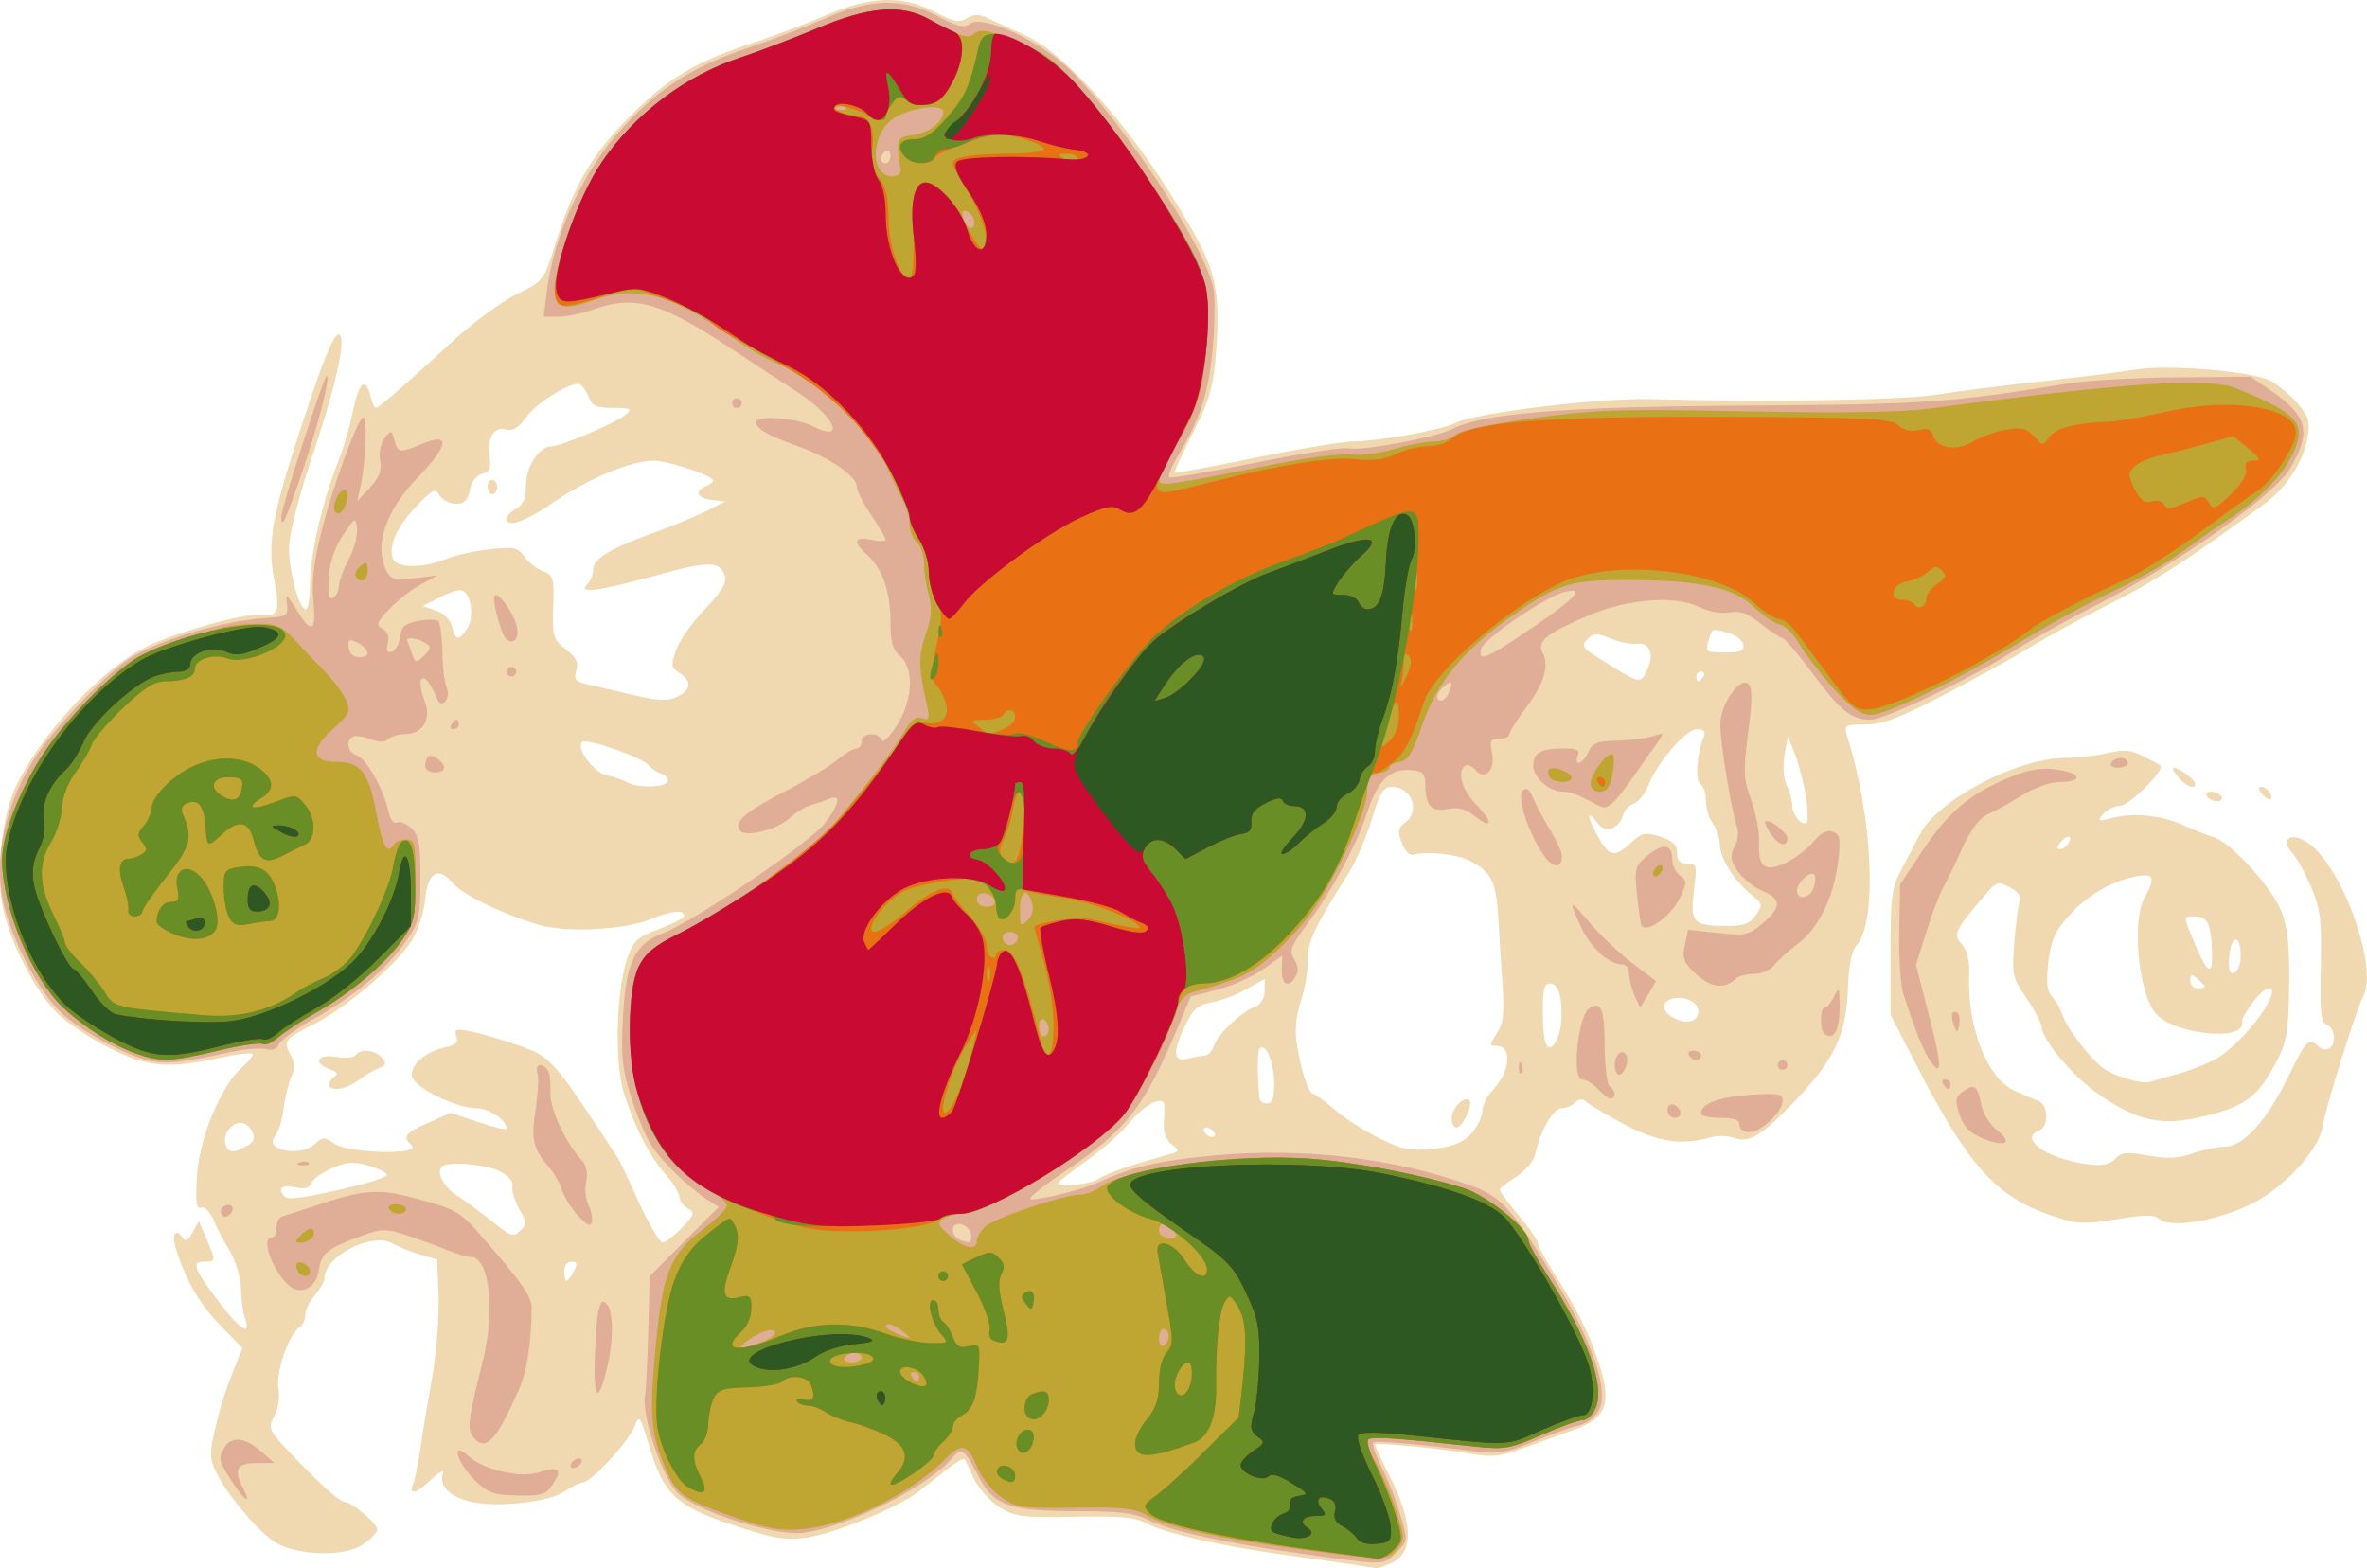
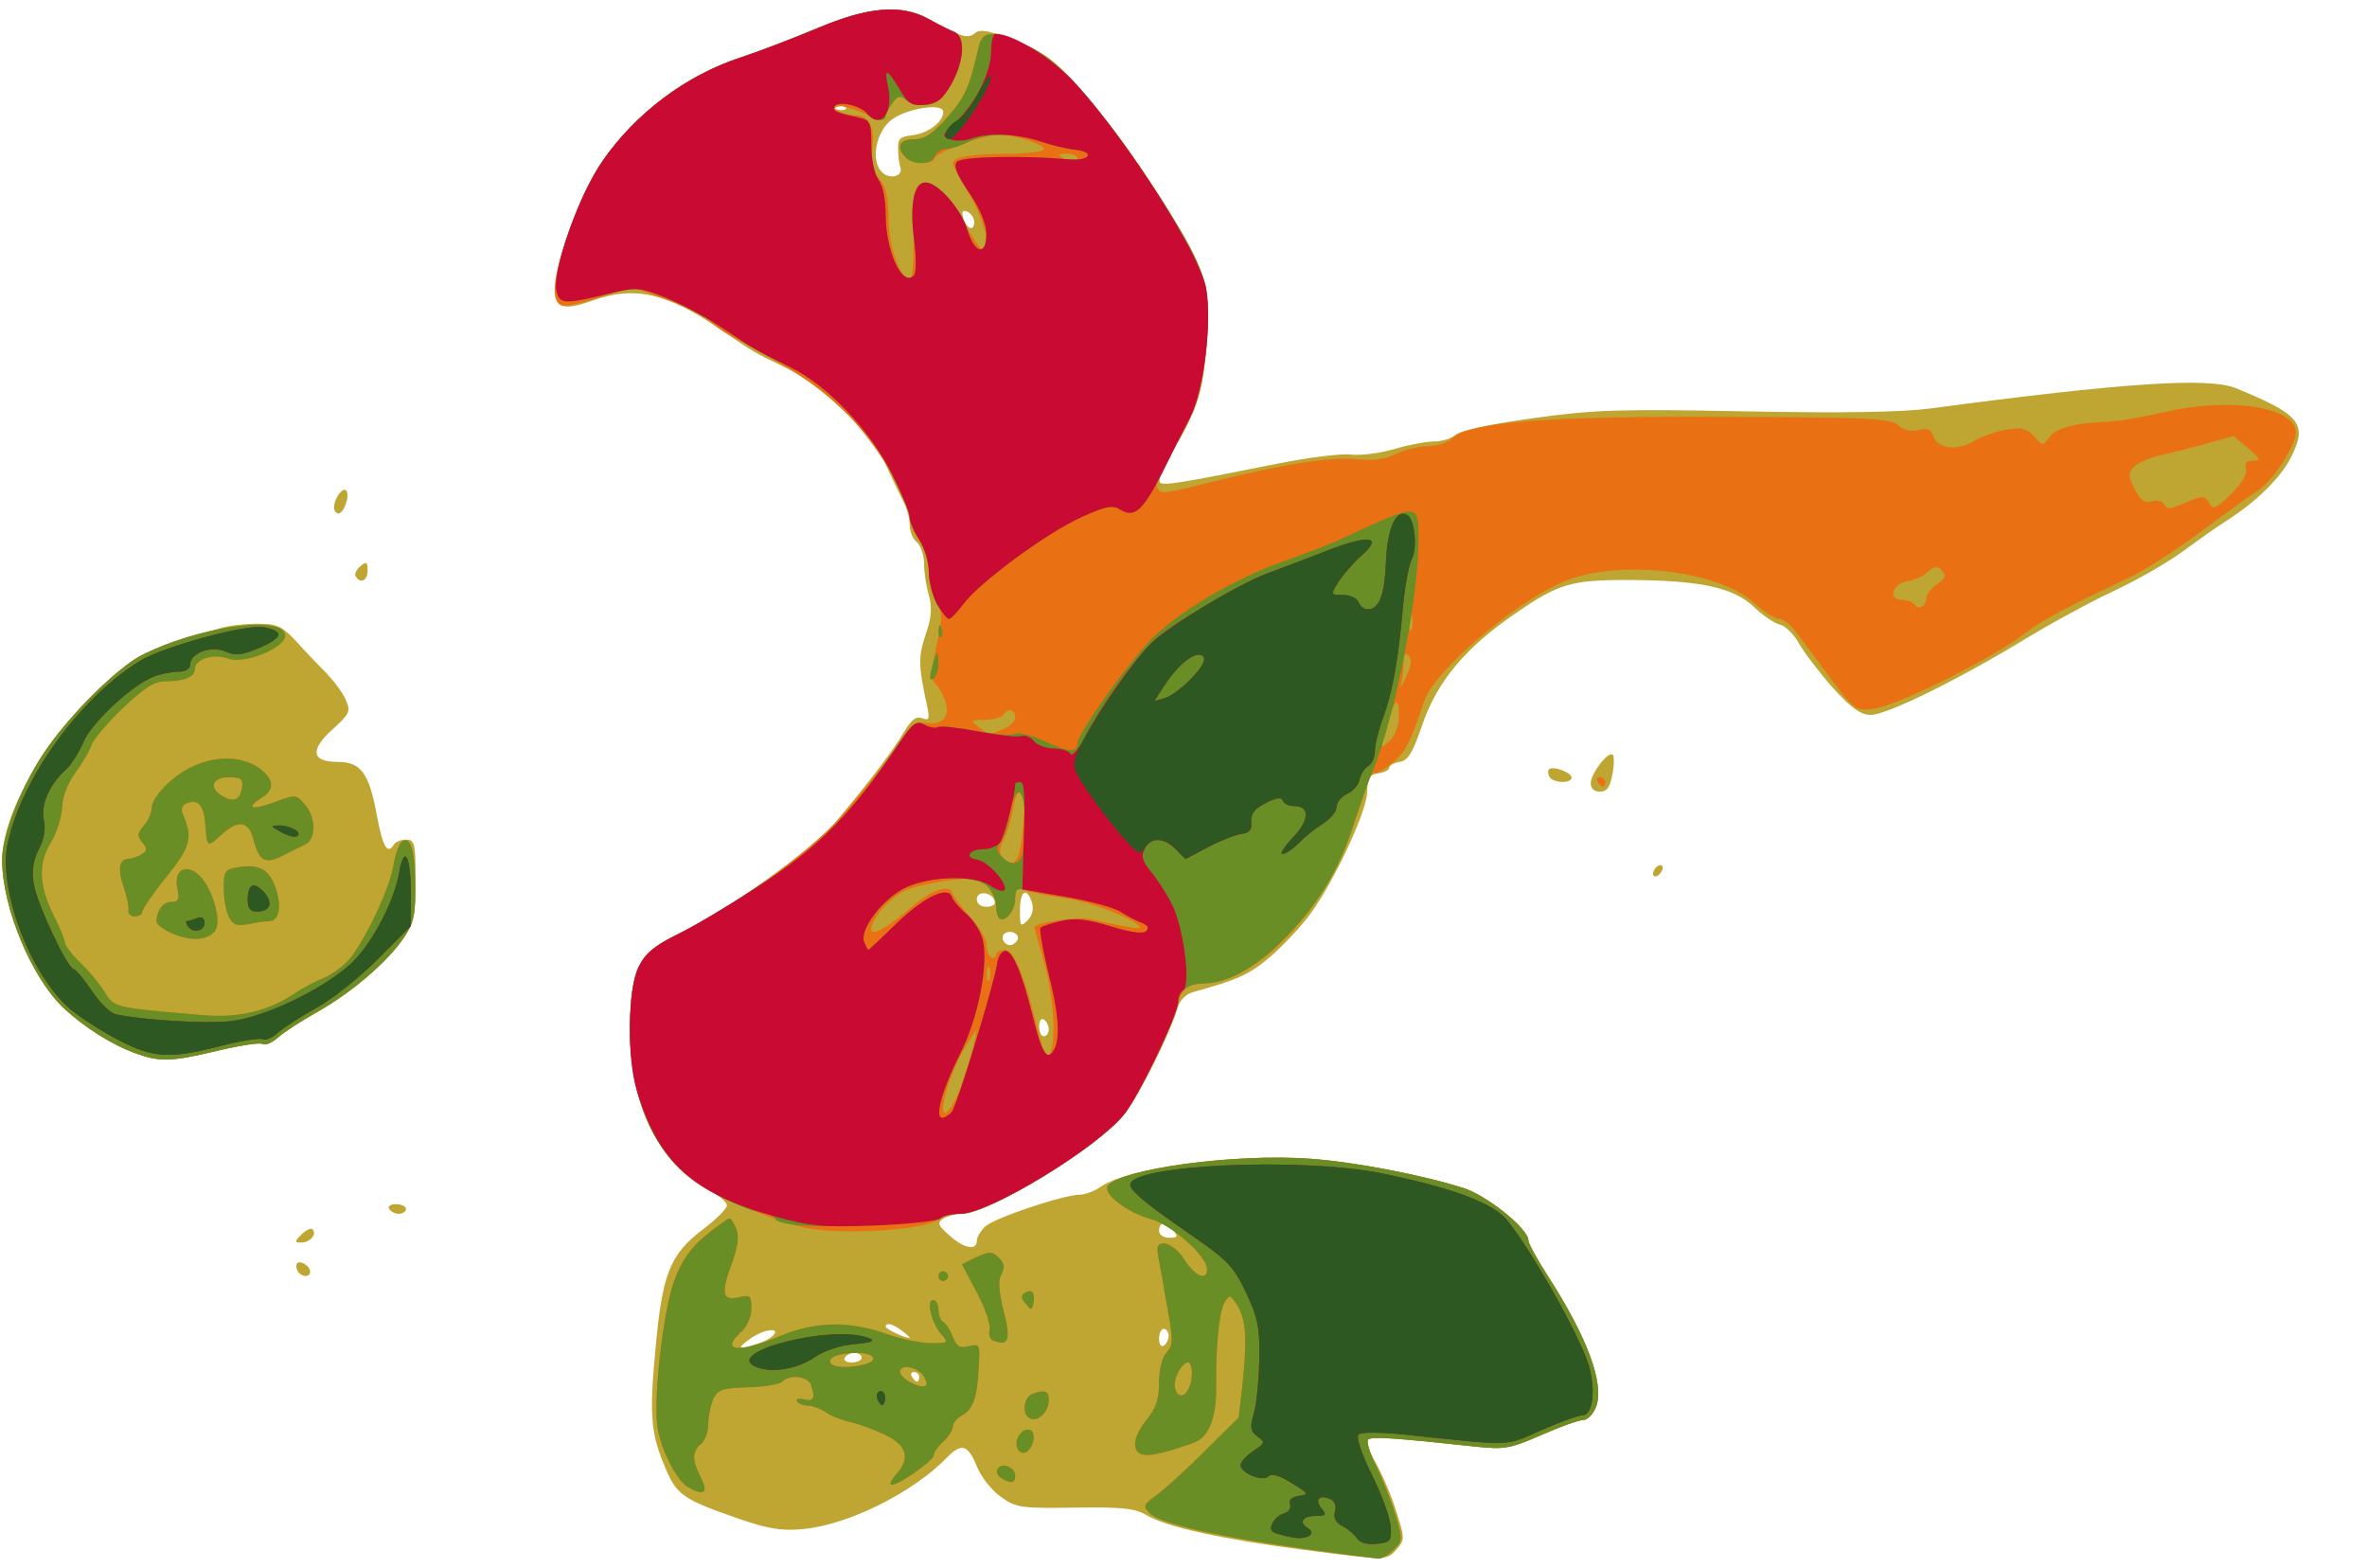
<svg xmlns="http://www.w3.org/2000/svg" id="svg2" viewBox="0 0 493.48 326.93" version="1.0">
  <g id="layer1" transform="translate(1834.8 -189.38)">
    <g id="g3249" transform="translate(-32.454 78.223)">
-       <path id="path3263" fill="#f0d8b1" d="m-1521.7 437.12c-3.1-0.46-9.4-1.36-14-2-12-1.65-24-4.41-27.5-6.34-2.4-1.31-5.5-1.6-15.1-1.43-10.9 0.2-12.4 0.01-15.7-1.98-1.9-1.22-4.3-3.89-5.3-5.94-0.9-2.06-1.8-3.91-2-4.11-0.2-0.21-1.7 0.69-3.4 2-1.6 1.3-4.4 3.42-6 4.7-4.5 3.48-17.8 8.95-23.7 9.72-4.3 0.57-6.7 0.15-15-2.6-11.9-3.97-14.5-6.35-17.5-16.19-2.1-6.97-2.1-7-3.3-4.14-1.4 3.27-9 11.38-10.6 11.38-0.6 0-2.3 0.84-3.8 1.86-3.2 2.26-14.1 3.46-19.6 2.17-4.4-1.02-6.7-3.37-5.8-5.84 0.4-0.96-0.6-0.51-2.3 1.09-3.3 3.12-5 3.52-3.9 0.97 0.4-0.96 1-4.22 1.5-7.25 0.4-3.02 1.5-9.58 2.4-14.57 0.9-5.07 1.5-12.55 1.4-16.97l-0.3-7.9-3.5-1.04c-2-0.57-4.6-1.61-5.8-2.32-4.3-2.44-14.2 2.63-14.2 7.28 0 0.67-0.9 2.25-2 3.52s-2 3.11-2 4.1c0 0.98-0.5 2.09-1.1 2.47-2.3 1.37-5.1 9.55-4.5 12.78 0.3 1.88 0 4.25-0.9 5.89-1.4 2.7-1.3 2.87 5.9 10.25 4 4.13 7.9 7.53 8.6 7.54 1.7 0.04 7 4.46 7 5.86 0 0.53-1.3 1.89-2.9 3-3.9 2.79-14.5 2.4-18.8-0.69-3.8-2.67-9.7-9.86-11.9-14.32-1.4-3.06-1.4-4.03-0.1-9.4 0.7-3.29 2.3-8.34 3.5-11.24l2.1-5.25-4.6-4.71c-4.4-4.43-7.5-9.95-9.4-16.43-0.8-2.81 0.3-3.93 1.6-1.71 0.5 0.73 1.2 0.28 2-1.25l1.3-2.39 1.6 3.72c2 4.72 2 4.78-0.5 4.78-2.7 0-2.2 1.4 3.2 8.5 4.3 5.74 6.7 7.17 5.3 3.25-0.4-1.24-0.8-4.05-0.8-6.25-0.1-2.2-1.1-5.57-2.2-7.5-1.2-1.92-2.8-4.91-3.5-6.64-0.8-1.83-1.9-2.94-2.6-2.65-1 0.37-1.2-1.11-0.9-6.36 0.4-7.84 5-19.14 9.5-22.95 1.4-1.23 2.3-2.46 2.1-2.74-0.3-0.28-3.5 0.11-7 0.88-10.8 2.3-14.9 1.91-23-2.17-4-2-8.9-5.32-10.9-7.38-4.7-4.81-9.8-14.97-11.2-21.99-1.4-7.25-0.2-18.25 2.5-24.5 5-11 18.1-25.2 27.6-29.77 6.3-3.03 20.3-6.96 23.4-6.56 3.9 0.5 4.4-0.66 3.2-6.9-1.5-7.32-0.7-12.74 3.9-27.27 6.2-19.19 8.6-25.26 9.7-24.15 1.3 1.29-1.1 11.69-6.5 27.52-2.1 6.53-4 13.96-4.1 16.5-0.1 4.84 2.1 13.13 3.5 13.13 0.5 0 0.9-2.48 0.9-5.52 0-5.72 2.5-16.8 5.8-25.15 1.1-2.66 2.5-7.42 3.1-10.58 1.3-6.13 2.6-7.33 3.7-3.25 0.3 1.38 0.8 2.5 1.1 2.5 0.6 0 5.4-4.14 16.3-14.12 4.1-3.77 10-8.09 13.1-9.6 5.5-2.69 5.6-2.85 7.8-9.76 4-12.85 7.8-19.4 16-27.51 8-7.99 13.4-11.16 26.5-15.48 3.9-1.29 10.3-3.73 14.3-5.44 9.2-3.97 16-4.15 22.6-0.6 3.9 2.05 5.1 2.28 6.6 1.3 1.4-0.88 2.5-0.91 4.3-0.09 1.2 0.6 4.8 2.25 7.9 3.65 9 4.03 23.4 20.69 34.4 39.83 5.4 9.3 6.3 13.98 5.4 26.08-0.6 7.53-1.3 9.9-4.8 16.9-2.3 4.48-4 8.25-3.9 8.39s7.7-1.28 16.8-3.14c9-1.86 18.3-3.4 20.5-3.42 5.3-0.04 18.5-2.41 21.1-3.79 4-2.15 30.4-5.36 41.4-5.03 22.8 0.68 51.8 0.23 59-0.92 4.1-0.66 14-1.92 22-2.79 7.9-0.87 16.7-1.97 19.5-2.44 6.6-1.13 24.3 0.32 28.2 2.32 1.6 0.88 4.2 3.02 5.7 4.78 2.3 2.72 2.6 3.76 2 7.15-0.8 4.98-4.4 10.44-9.2 13.93-16.9 12.31-22.6 15.95-33 21.17-5.1 2.56-12.1 6.39-15.6 8.53s-11.6 6.63-18.1 9.99c-9.3 4.83-12.7 6.11-16.3 6.11-4.2 0-4.4 0.15-3.8 2.25 5.4 17.01 6.4 39 2 43.79-1 1.19-1.6 4.08-1.8 9.1-0.3 9.39-2.8 14.77-11 23.3-7.1 7.42-9.6 8.89-12.8 7.73-1.3-0.46-3.5-0.51-4.8-0.1-5.9 1.73-11 0.98-17.7-2.56-3.7-1.93-7.2-4.02-8-4.66-1.1-0.88-1.7-0.88-2.6-0.01-0.6 0.64-1.9 1.16-2.8 1.16-1.7 0-4.4 4.66-5.4 9.26-0.3 1.66-1.9 3.64-4 5-2 1.23-3.5 2.47-3.5 2.76 0 0.28 1.8 2.7 4 5.36s4 5.26 4 5.78c0 0.51 1.5 3.36 3.4 6.33 5 7.74 7.6 13.22 9.6 19.61 2.3 7.74 1.1 10.61-5.6 12.98-2.7 0.97-7.5 2.7-10.6 3.83-4.6 1.69-6.6 1.9-10.5 1.17-5.8-1.07-20.3-2.47-20.3-1.95 0 0.21 1.3 3 2.9 6.2 5.1 9.98 5.3 16.34 0.5 18.5-1.4 0.64-2.8 1.12-3.2 1.05-0.4-0.06-3.2-0.49-6.2-0.95zm-161-60.93c0.8-1.6 0.7-2-0.5-2-0.9 0-1.5 0.87-1.5 2 0 1.1 0.2 2 0.4 2 0.3 0 1-0.9 1.6-2zm22.5-9.07c2.7-2.79 2.8-3.15 1.2-4.05-0.9-0.54-1.7-1.62-1.7-2.39 0-0.78-1.3-2.9-2.9-4.7-3.4-3.93-6.2-9.35-8.6-16.71-2.1-6.31-1.7-21.74 0.7-28.58 1.3-3.49 2.1-4.24 6.6-5.87 2.8-1.04 5.2-2.27 5.2-2.75 0-1.31-2.7-1.07-6.7 0.6-5.6 2.39-18 3.02-23.8 1.23-7.8-2.35-15.8-6.3-17.8-8.68-3-3.56-5.2-2.24-5.7 3.48-0.3 2.75-1.5 6.59-2.8 8.55-3.2 5.06-13.7 14.07-20.5 17.47-6.1 3.07-6.4 3.44-4.6 6.66 0.7 1.43 0.8 2.71 0 4.19-0.5 1.16-1.3 4.12-1.6 6.57s-1.1 5.07-1.8 5.83c-2.5 3 5.2 4.5 8.4 1.62 1.6-1.46 1.9-1.46 4 0 2.9 2.01 18.1 2.39 16.1 0.4-2-1.94-1.5-2.59 3.5-4.78l4.6-2.07 5.9 1.96c3.1 1.08 5.8 1.69 5.8 1.35 0-1.75-3.7-4.26-6.3-4.26-4.1 0-12.6-4.1-13.4-6.44-0.7-2.33 2.7-5.41 6.9-6.25 2.1-0.43 2.7-1 2.3-2.31-0.5-1.53-0.1-1.65 3.2-0.97 2.1 0.42 6.5 1.72 9.8 2.89 6.8 2.39 7 2.63 20.7 23.51 0.4 0.59 2.4 4.78 4.4 9.32 2.1 4.54 4.3 8.25 4.9 8.25s2.4-1.38 4-3.07zm-73.5-29.87c0-0.52 0.5-1.27 1.1-1.66 0.8-0.48 0.5-1-1-1.53-3.6-1.33-2.6-3.21 1.3-2.57 2 0.32 3.8 0.15 4.1-0.36 0.9-1.44 4.1-1.11 5.5 0.55 1 1.22 0.8 1.61-0.7 2.17-1 0.37-2.9 1.51-4.2 2.51-2.6 1.94-6.1 2.46-6.1 0.89zm39.6 25.96c-0.9-1.65-1.6-3.76-1.4-4.71 0.2-1.09-0.8-2.26-2.7-3.18-3.1-1.51-10.9-2.13-12-0.95-1.3 1.21 0.4 4.28 3.2 6.06 1.5 0.95 4.7 3.34 7.2 5.31 4 3.23 4.5 3.42 5.9 2.01s1.4-1.84-0.2-4.54zm-34.4-4.75c3.7-0.88 6.8-1.95 6.8-2.39s-1.7-1.3-3.8-1.91c-3-0.89-4.5-0.8-7.5 0.49-2.1 0.88-4.1 2.29-4.4 3.12-0.4 1.1-1.4 1.35-3.5 0.89-2.7-0.59-3.7 0.33-2.1 1.93 0.8 0.81 4.3 0.3 14.5-2.13zm155.3-1.62c1.1-0.74 4.7-2.14 8-3.1 3.3-0.97 6.6-1.97 7.5-2.22 1.2-0.39 1.2-0.69-0.4-1.82-1.1-0.84-1.7-2.43-1.6-4.18 0.1-1.56 0.1-3.35 0.1-3.99-0.2-2.15-4.2-0.11-7.3 3.73-1.7 2.09-5.7 5.66-9 7.93-3.2 2.27-5.8 4.33-5.8 4.57 0 1.03 6.7 0.31 8.5-0.92zm-177.6-6.85c1.5-0.91 1.7-1.62 1-3-1.2-2.19-3.3-2.32-4.9-0.31-1.4 1.61-0.7 4.51 0.9 4.51 0.6 0 2-0.54 3-1.2zm254.9-2.18c1.3-1.27 2.4-3.47 2.6-4.89 0.1-1.42 1-3.32 1.9-4.23 3.9-3.92 4.5-9.5 1-9.5-1.4 0-1.4-0.31 0.1-2.58 1.4-2.06 1.6-4.13 1.2-10.25-0.3-4.22-0.7-10.7-0.9-14.4-0.5-7.18-1.5-9.06-5.9-11.34-2.7-1.39-8.8-2.07-11.8-1.3-0.8 0.22-1.8-0.79-2.4-2.48-0.9-2.34-0.8-3.07 0.6-4.11 3.4-2.44 1.5-7.54-2.7-7.54-1.7 0-2.5 1.31-4.2 6.94-1.2 3.82-3.3 8.65-4.6 10.75-7.7 12.24-8.7 14.54-8.7 18.75 0 2.37-0.7 6.15-1.5 8.4s-1.2 5.79-0.9 7.88c0.7 5.29 2.5 11.28 3.5 11.28 0.4 0 2.4 1.44 4.4 3.2s6.2 4.47 9.3 6.01c4.8 2.39 6.5 2.73 11.2 2.27 3.9-0.39 6.1-1.21 7.8-2.86zm-3.8-3.5c0-2.06 2.6-4.78 3.7-3.77 0.8 0.87-1.4 5.65-2.7 5.65-0.6 0-1-0.84-1-1.88zm-49.5 2.88c-0.4-0.55-1.1-1-1.7-1-0.5 0-0.7 0.45-0.3 1 0.3 0.55 1 1 1.6 1 0.5 0 0.7-0.45 0.4-1zm12.5-10.06c0-4.24-1.6-8.33-2.9-7.53-0.6 0.39-0.7 4.27-0.2 10.34 0 0.69 0.7 1.25 1.6 1.25 1.1 0 1.5-1.12 1.5-4.06zm-14.4-5.93c0.7 0 1.5-0.98 1.9-2.17 0.8-2.33 5.6-6.88 8.6-8.06 1.1-0.43 1.9-1.72 1.9-3.23v-2.51l-3.8 2.14c-2 1.19-5.3 2.42-7.2 2.75-3 0.51-3.9 1.32-5.8 5.4-2.5 5.26-2.2 7.15 1.1 6.27 1.2-0.31 2.7-0.58 3.3-0.59zm74.3-8.18c0.1-4.62-0.8-6.83-2.5-6.83-1.1 0-1.4 1.45-1.4 5.42 0 2.98 0.2 6.14 0.6 7.03 1 2.63 3.3-1.23 3.3-5.62zm28.4-0.21c0.7-1.86-1.2-3.62-4-3.62-3 0-4 2.01-1.8 3.65 2.4 1.74 5.1 1.73 5.8-0.03zm12.1-20.87c1.5-2.12 1.5-2.37-1-4.35-3.6-2.92-6.4-7.42-6.5-10.4 0-1.37-0.7-3.37-1.5-4.44s-1.4-3.18-1.4-4.69-0.5-3.06-1.1-3.44c-1.2-0.69-0.8-6.25 0.6-9.68 0.5-1.32 0.2-1.75-1.4-1.75-2.3 0-8.1 6.76-10.1 11.72-0.7 1.77-2.1 3.47-3 3.78-1 0.31-2.1 1.45-2.3 2.53-0.8 2.75-3.7 3.69-5.2 1.63-2.3-3.07-2.4-1.69-0.2 2.33 2.5 4.63 3.6 4.89 7.1 1.66 2.3-2.11 2.9-2.24 6.1-1.26 2.6 0.83 3.5 1.65 3.5 3.36 0 1.63 0.6 2.25 2.1 2.25 2 0 2.1 0.34 1.4 5.64-0.8 6.65-0.2 7.32 6.7 7.35 3.7 0.01 5-0.45 6.2-2.24zm10.5-24.45c-0.4-2.64-1.4-6.6-2.2-8.8l-1.6-4-0.7 3.83c-0.4 2.29-0.2 4.82 0.4 6.29 0.7 1.36 1.2 3.26 1.2 4.23 0 1.93 1.9 4.31 3 3.66 0.3-0.23 0.3-2.57-0.1-5.21zm-237.4-3.31c0.3-0.55-0.2-1.31-1.2-1.68-1-0.38-2.3-1.22-2.8-1.88-1.3-1.54-12.6-5.52-13.7-4.83-1.6 1.01 2.2 6.36 4.9 6.95 1.5 0.31 3.4 0.97 4.3 1.45 2 1.22 7.7 1.22 8.5-0.01zm2.5-18.02c2.5-1.33 2.5-3.16 0-4.71-1.8-1.1-1.8-1.57-0.7-4.79 0.7-1.96 3.4-5.79 6-8.52 3.5-3.59 4.6-5.47 4.2-6.85-1-3.23-3.4-3.24-14.6-0.11-11.9 3.27-16.2 3.83-14.1 1.81 0.6-0.66 1.2-2 1.2-2.98 0-2.37 3.3-4.41 12.7-7.81 4.3-1.55 9.3-3.65 11.3-4.67l3.5-1.84-2.8-0.32c-3-0.34-3.7-1.89-1.2-2.82 0.8-0.31 1.5-0.87 1.5-1.23 0-1-9.4-4.13-12.4-4.13-4.6 0-13.5 3.71-20.5 8.46-6.3 4.33-10.1 5.67-10.1 3.58 0-0.53 0.9-1.45 2-2.04 1.4-0.78 2-2.09 2-4.85 0-3.93 2.8-8.15 5.4-8.15 2 0 13.8-5.06 15.5-6.66 1.3-1.14 0.9-1.34-2.7-1.34s-4.4-0.37-5.2-2.5c-0.6-1.37-1.5-2.5-2.1-2.5-2.4 0-8.9 4.17-10.9 7.02-1.5 2.09-2.8 2.88-4 2.5-2.5-0.8-4.1 1.57-3.6 5.41 0.4 2.64 0.1 3.39-1.5 3.81-1.2 0.31-2.3 1.67-2.6 3.39-0.4 2.17-1.2 2.87-2.9 2.87-1.3 0-2.8-0.79-3.4-1.75-0.9-1.56-1.4-1.31-5 2.42-4 4.25-5.7 8.13-4.7 10.83 0.8 1.94 6.3 1.96 10.9 0.05 1.9-0.8 6.1-1.73 9.2-2.07 5.1-0.56 5.9-0.39 7.3 1.51 0.8 1.18 2.5 2.54 3.8 3.03 2.2 0.83 2.4 1.4 2.2 7.45-0.2 6.13-0.1 6.69 2.6 8.85 2.2 1.75 2.8 2.81 2.2 4.46-0.5 1.71-0.2 2.27 1.7 2.69 1.2 0.3 5 1.18 8.3 1.95 7.5 1.77 9.1 1.84 11.5 0.55zm-40-43.47c0-0.82 0.4-1.5 1-1.5 0.5 0 1 0.68 1 1.5 0 0.83-0.5 1.5-1 1.5-0.6 0-1-0.67-1-1.5zm241.8 38.01c1.5-3.26 0.5-5.69-2.2-5.34-1.2 0.15-3.6-0.34-5.5-1.09-2.8-1.19-3.5-1.17-4.8 0.14-1.3 1.36-1.1 1.77 2.3 3.9 9 5.63 8.7 5.56 10.2 2.39zm11.7 1.49c0.3-0.55 0.1-1-0.5-1s-1 0.45-1 1 0.2 1 0.4 1 0.7-0.45 1.1-1zm8.3-6.68c-0.2-0.92-1.7-2.03-3.3-2.46-3.4-0.91-3.1-1.04-4 1.89-0.6 2.08-0.4 2.25 3.5 2.25 3.3 0 4-0.32 3.8-1.68zm-266-3.4c1.6-2.56 0.6-7.92-1.5-7.92-0.8 0-2.9 0.75-4.6 1.66l-3.2 1.66 2.7 0.93c1.7 0.55 3 1.89 3.4 3.34 0.7 2.96 1.5 3.04 3.2 0.33zm329.7 122.27c-11-3.86-16.9-10.44-27.1-30.19l-5.9-11.5v-13c0-11.82 0.2-13.41 2.4-17.5 1.3-2.47 3-5.72 3.8-7.22 3.6-7.05 20.2-15.75 30.1-15.8 2.6-0.02 6.6-0.47 8.9-1.01 3.5-0.79 5-0.66 7.5 0.65 1.8 0.9 3.4 1.78 3.6 1.95 1 0.86-6.6 8.4-8.5 8.41-1.1 0.01-2.7 0.77-3.5 1.69-1.2 1.51-1.1 1.59 1.7 0.86 4.5-1.19 10.3-0.65 14.9 1.4 2.2 1.01 5.1 2.16 6.5 2.56 3.6 1.11 12.1 10.43 14.1 15.5 1.3 3.46 1.7 7.08 1.6 15.51-0.1 9.39-0.5 11.66-2.5 15.5-3.9 7.47-6.4 9.49-14.7 11.55-9.1 2.27-14.1 1.32-22.3-4.32-5.5-3.71-12-11.44-12.1-14.23-0.1-0.82-1.5-3.52-3.2-6-2.9-4.24-3-4.91-2.5-11.5 0.3-3.85 0.8-7.7 1.1-8.56 0.4-1.04-0.3-2.04-2-2.99-2.6-1.35-2.8-1.25-5.6 2.07-5.9 6.86-6.3 7.8-4.4 9.89 1.1 1.25 1.6 3.31 1.5 6.23-0.5 10.62 3.6 21.32 9.2 24.09 1.9 0.91 4.2 1.88 5.1 2.18 2.2 0.66 2.4 5.42 0.3 6.23-4.4 1.66 1.5 5.85 9.7 6.98 3.4 0.46 4.8 0.21 6.1-1.06 1.4-1.39 2.5-1.51 6.9-0.7 4 0.72 6.2 0.62 9.3-0.44 2.2-0.76 5.2-1.4 6.8-1.4 3.8-0.02 8.8-5.65 13.2-14.77 3.6-7.41 4.2-8.08 6.2-6.14 0.6 0.62 1.6 0.81 2.2 0.45 1.6-0.99 1.3-4.25-0.4-4.92-1.3-0.48-1.5-2.57-1.3-11.86 0.2-9.72 0-12.02-1.9-16.66-1.3-2.95-3-6.23-4-7.27-2.8-3.07-0.2-4.61 3.4-2.05 7.1 5.09 14.6 26 11.3 31.96-1.4 2.69-7.9 23.3-8.5 27.35s-6.7 11.04-12.7 14.7c-7.1 4.33-19 6.63-21.5 4.14-0.7-0.72-3-0.73-7.4 0-8.4 1.36-9.5 1.3-15.4-0.76zm27.5-29.53c3-0.89 6.7-2.42 8.1-3.41 5.9-3.89 13.3-14.25 10.2-14.25-1.4 0-5.7 5.62-5.5 7.16 0.6 4-14.3 2.44-18-1.89-3.6-4.12-5.1-19.51-2.3-24.27 2.3-4.03 1.9-5.03-1.8-4.33-5.1 0.98-10.1 3.87-14 8.17-2.9 3.19-3.7 5.1-4.3 9.61-0.5 4.34-0.3 6.02 0.8 7.34 0.9 0.94 1.8 2.68 2.2 3.87 0.8 2.68 5.9 9.19 8.7 11.18 2.3 1.56 7.7 3.13 9.4 2.69 0.5-0.14 3.4-0.99 6.5-1.87zm5-18.04c0-0.2-0.7-0.93-1.5-1.62-1.3-1.02-1.5-0.95-1.5 0.38 0 0.89 0.6 1.62 1.5 1.62 0.8 0 1.5-0.17 1.5-0.38zm7.5-6.45c0-4.56-2-4.4-2.4 0.19-0.2 2.84 0.1 3.74 1 3.41 0.8-0.24 1.4-1.86 1.4-3.6zm-6-1.45c-0.2-5.17-1-6.72-3.6-6.72-2.3 0-2.3 0.05-0.8 3.7 3.5 8.62 4.7 9.47 4.4 3.02zm-30-21.79c1.1-1.74-0.1-2.11-1.5-0.45-0.8 0.95-0.9 1.52-0.2 1.52 0.6 0 1.3-0.48 1.7-1.07zm29-9.93c-0.4-0.55 0-1 0.8-1 0.9 0 1.8 0.45 2.2 1 0.3 0.55-0.1 1-0.9 1s-1.8-0.45-2.1-1zm11.5-0.47c-0.8-0.96-0.9-1.53-0.2-1.53 1.2 0 2.6 1.9 1.9 2.59-0.2 0.25-1-0.23-1.7-1.06zm-17.5-3.53c-1-1.1-1.4-1.98-0.9-1.97 1.1 0.04 4.4 2.49 4.4 3.33 0 1.27-1.8 0.6-3.5-1.36z" />
-       <path id="path3261" fill="#e0ae96" d="m-1530.2 435.17c-16.4-2.27-28-4.79-32.7-7.15-3-1.46-6.1-1.83-15.5-1.83-13.4-0.01-16.9-1.27-19.9-7.2-2.9-5.68-3.6-6.21-5.4-4.05-4.9 5.97-21.4 14.32-31 15.74-5.8 0.85-22.1-4.28-26.3-8.22-3.3-3.19-7.9-17.09-6.8-20.77 0.1-0.55 0.4-6.28 0.6-12.74l0.3-11.74 7.2-7.22 7.2-7.22-2.4-1.54c-4.1-2.71-9.7-8.14-11.7-11.39-1.1-1.73-3-6.25-4.2-10.03-1.8-5.72-2.1-8.43-1.7-16.03 0.6-12.03 2.4-15.78 8.4-18.11 6.6-2.52 30.6-18.8 33.7-22.88 3.1-4.04 3.5-6.15 0.9-5.09-0.9 0.39-2.6 0.95-3.7 1.24s-3.2 1.53-4.5 2.77c-2.9 2.56-9.5 4.12-10.5 2.47-1.1-1.76 1.3-3.8 9.8-8.2 4.4-2.29 9.2-5.2 10.7-6.48 1.5-1.27 3.3-2.31 3.9-2.31s1.1-0.67 1.1-1.5c0-1.8 3.6-2.02 4.2-0.25 0.2 0.68 1.6-0.66 3.1-2.98 3.4-5.32 3.7-11.97 0.7-14.54-1.6-1.33-2-2.95-2-7.25 0-6.23-1.7-11.06-4.9-13.88-3-2.67-2.7-3.87 0.9-3.1 1.6 0.36 3 0.35 3-0.02 0-0.38-1.4-2.69-3-5.13-1.7-2.45-3-5.06-3-5.81 0-2.28-5.4-6.04-12.1-8.47-6.6-2.38-8.9-3.71-8.9-5.13 0-1.46 8.4-0.87 11.7 0.83 7.1 3.64 4.8-1.89-2.9-6.94-3-1.91-9.2-6.01-13.9-9.11-14.9-9.82-20.2-11.32-28.9-8.22-2.4 0.83-5.6 1.5-7.3 1.5h-3l0.6-4.83c1.4-12.16 7.7-25.85 16.1-34.83 7.6-8.19 14.6-12.61 26.3-16.52 4.7-1.61 11.8-4.31 15.7-6.02 9.5-4.17 16.1-4.31 23.4-0.48 4.1 2.17 5.6 2.53 6.7 1.64 2.6-2.12 15.1 3.67 21.2 9.84 11.6 11.56 28.5 37.57 29.7 45.7 0.3 2.2 0.2 8.05-0.3 13-0.9 8.83-2.6 13.9-7.3 21.73-1.2 2.05-2 3.96-1.7 4.24s8.3-1.08 17.9-3.02 18.4-3.3 19.5-3.02c2.5 0.65 18.1-2.24 21.5-3.98 6.5-3.35 23.6-4.72 61.5-4.93 36.7-0.21 42.7-0.62 67-4.61 3.8-0.63 14-1.2 22.5-1.28l15.6-0.13 4.3 2.97c7.6 5.24 8.4 8.52 3.9 16.17-3.3 5.54-23.1 19.57-39.3 27.89-6.6 3.38-14.6 7.8-17.8 9.83-9.3 5.99-27.3 14.64-30.4 14.64-4 0-6.3-1.86-12.3-9.98-2.9-3.86-5.6-7.02-6-7.02s-2.4-1.33-4.5-2.96c-2.8-2.24-4.4-2.82-6.5-2.4-1.7 0.34-4.3-0.13-6.5-1.17-5.2-2.48-15.2-1.61-23.6 2.06-8.4 3.71-10.2 5.17-8.9 7.58 1.4 2.63 0.2 6.61-3.7 11.67-1.8 2.4-3.3 4.79-3.3 5.3s-1 0.92-2.1 0.92c-1.8 0-2 0.43-1.5 2.84 0.8 3.58-1.5 6.03-3.4 3.68-0.7-0.82-1.7-1.25-2.1-0.95-1.9 1.14-0.8 4.96 2.2 8.12 3.7 3.77 3.4 5.32-0.4 2.33-1.8-1.44-3.4-1.84-5.5-1.41-3.4 0.68-4.6-0.6-4.7-4.99 0-2.48-0.5-2.91-3.1-3.11-4.2-0.34-6.8 2.15-8.9 8.53-2.2 6.89-7.6 16.92-12.7 23.69-3.4 4.6-3.7 5.48-2.6 7.26 0.9 1.5 1 2.47 0.1 3.76-1.4 2.35-2.9 1.36-2.7-1.9l0.1-2.65-4.1 2.88c-2.3 1.59-6.6 3.5-9.6 4.25l-5.4 1.37-3.1 7.4c-6.9 16.23-10.6 20.73-24 29.65-4.3 2.89-7.1 5.25-6.2 5.25 2.6 0 10.9-2.1 14.2-3.59 7-3.23 12.5-4.51 24.1-5.58 18.5-1.7 37.4 0.53 53.4 6.3 6.5 2.32 8.9 5.1 18 20.37 7.4 12.33 10.7 22.25 8.8 26.23-0.8 1.66-2.5 2.96-4.3 3.4-1.7 0.38-5.9 1.91-9.5 3.4-5.3 2.22-7.3 2.58-11.5 2.06-12.5-1.57-21.1-2.33-21.8-1.92-0.4 0.24 0.4 2.55 1.7 5.13 1.3 2.59 3.1 7.1 3.9 10.03 1.6 5.28 1.6 5.35-0.8 7.75-2.8 2.78-2 2.76-19 0.4zm-69.7-66.72c-0.4-2.17-3.8-2.99-3.8-0.92 0 1.38 1.3 2.39 3.3 2.58 0.4 0.05 0.7-0.7 0.5-1.66zm99.6-112.84c0.9-2.45 0.7-2.77-0.9-1.42-1.7 1.38-2 3-0.6 3 0.4 0 1.1-0.71 1.5-1.58zm17.2-13.46c9.5-6.44 11.5-8.72 6.8-7.54-4 1-16.9 9.89-17.3 11.9-0.5 2.71 1.1 2.03 10.5-4.36zm-133.6-98.52c0-0.86-0.5-1.28-1-0.94-0.6 0.34-1 1.04-1 1.56s0.4 0.94 1 0.94c0.5 0 1-0.7 1-1.56zm-136.7 277.25c-3.4-5.14-3.5-5.55-2.3-7.67 1.4-2.71 4.3-2.55 7.7 0.45l2.8 2.47-3.8 0.03c-4 0.03-4.7 1.36-2.7 5.18 1.8 3.31 0.6 2.98-1.7-0.46zm49.9-1.28c-3.6-3.6-4.9-8.19-1.3-4.99 3.2 2.96 10.9 4.77 14.8 3.49 4.2-1.37 5-0.69 2.9 2.48-1.4 2.17-2.3 2.45-7.4 2.34-5-0.1-6.1-0.5-9-3.32zm20.3-3.41c0.3-0.55 1-1 1.6-1 0.5 0 0.7 0.45 0.4 1-0.4 0.55-1.1 1-1.7 1-0.5 0-0.7-0.45-0.3-1zm-20.5-5.47c-1.3-1.58-1.1-3.51 1.9-15.39 2.8-10.85 1.5-22.14-2.4-22.14-0.8 0-2.9-0.62-4.8-1.38-1.8-0.76-5.5-2.13-8.3-3.05-4.9-1.59-5.3-1.58-10.7 0.42-6.2 2.31-7.4 3.38-7.9 6.91-0.4 3.18-3.3 4.96-5.6 3.51-3.4-2.19-6.8-10.41-4.2-10.41 0.5 0 1-0.91 1-2.03s0.5-2.2 1.2-2.4c0.7-0.21 3.5-1.13 6.3-2.05 11.1-3.71 13.5-3.87 22.3-1.52 7.1 1.92 8.6 2.75 11.9 6.5 9.4 10.72 11.6 13.76 11.5 16.34-0.1 7.21-1 13.04-2.6 16.66-4.8 10.92-7 13.23-9.6 10.03zm25.4-17.37c0.3-9.4 1.1-12.43 2.7-10.02 1.2 1.91 1.1 8.16-0.3 13.44-1.8 7.39-2.8 6.03-2.4-3.42zm-3.6-28.84c-1.4-1.55-2.9-3.94-3.3-5.32-0.4-1.37-1.6-3.4-2.5-4.5-3.5-3.97-4-5.98-3-12.12 0.5-3.23 0.7-6.67 0.4-7.63-0.6-1.95 1-2.4 2.2-0.59 0.4 0.63 0.6 2.75 0.5 4.7-0.1 3.42 3.4 10.76 6.6 14.05 0.9 0.9 1.2 2.48 0.9 4.34-0.4 1.6-0.1 3.8 0.4 4.89 0.6 1.08 0.9 2.65 0.8 3.49-0.3 1.14-1 0.82-3-1.31zm-74.2-0.16c-0.4-0.56-0.2-1.32 0.4-1.69 1.6-0.95 2.5 0.35 1.3 1.63-0.8 0.72-1.3 0.74-1.7 0.06zm16.2-10.84c0.7-0.29 1.6-0.26 1.9 0.08 0.3 0.33-0.3 0.57-1.3 0.52-1.2-0.05-1.4-0.28-0.6-0.6zm351-5.01c-2.8-1.11-4-2.36-4.9-4.96-1-3.03-0.9-3.66 0.7-4.83 2.4-1.72 3-1.29 3.8 2.69 0.3 1.79 1.8 4.2 3.3 5.36 3.4 2.71 1.8 3.64-2.9 1.74zm-50.8-2.81c0-1.08-1.1-1.5-4-1.5-2.2 0-4-0.39-4-0.88 0-2.06 3.5-3.42 10-3.89 6.1-0.43 7-0.28 7 1.18 0 2.34-4.5 6.59-7 6.59-1.1 0-2-0.65-2-1.5zm-15-3.08c0-0.87 0.5-1.41 1.2-1.19 1.8 0.62 2.1 2.77 0.3 2.77-0.8 0-1.5-0.71-1.5-1.58zm-14.5-4.42c-1-1.1-2.5-2-3.3-2-2.2 0-0.9-13 1.4-14.75 2.6-1.86 3.3 0.05 3.3 8.44 0.1 3.96 0.5 7.47 1.1 7.81 1.2 0.75 1.3 2.5 0.1 2.5-0.4 0-1.6-0.9-2.6-2zm72-1c-0.4-0.55-0.2-1 0.4-1s1.1 0.45 1.1 1-0.2 1-0.5 1c-0.2 0-0.7-0.45-1-1zm-88.5-3.58c0.1-1.17 0.3-1.4 0.6-0.61 0.3 0.73 0.3 1.59 0 1.92-0.4 0.33-0.6-0.26-0.6-1.31zm20-0.36c0-2.19 1.5-3.58 2.4-2.17 0.7 1.19-0.4 4.11-1.5 4.11-0.5 0-0.9-0.87-0.9-1.94zm34-0.06c0-0.55 0.4-1 1-1 0.5 0 1 0.45 1 1s-0.5 1-1 1c-0.6 0-1-0.45-1-1zm31.6-1.16c-1.4-2.19-2.9-5.91-5.4-13.56-0.6-1.76-1-7.65-0.9-13.07l0.2-9.86 4.8-7.25c5.4-8.02 9.9-11.73 18.1-15.09 4.3-1.74 6.6-2.09 10.1-1.56 5 0.76 5.1 2.55 0.1 2.55-1.8 0-5.2 1.23-7.7 2.77-2.4 1.52-5.6 3.29-7.1 3.93-1.7 0.78-3.5 3.09-5.3 6.98-1.4 3.2-3.3 7.02-4.1 8.49-0.8 1.46-2.4 5.65-3.5 9.31l-2.1 6.66 2.7 10.48c2.8 10.73 2.8 13.35 0.1 9.22zm-371.2 0.22c-5.4-1.29-14.7-6.43-18.6-10.28-4.4-4.35-9.4-13.78-11.5-21.69-2.6-9.71 0.1-21.95 6.9-31.98 4.3-6.3 14.5-16.84 19-19.75 6.6-4.17 19.7-8.05 29.3-8.62 3.6-0.22 3.9-0.48 3.7-2.74-0.3-2.37-0.2-2.34 1.7 0.64 3.4 5.61 4.4 5.3 3.8-1.25-0.4-4.07 0.1-8.36 1.5-13.89 2.3-9.62 7.8-24.5 8.9-24.5 0.9 0 0.5 9.38-0.6 14.5l-0.7 3 2.7-2.91c2-2.18 2.5-3.6 2.1-5.63-0.3-1.6 0.1-3.48 0.9-4.59 1.4-1.8 1.5-1.79 2.1 0.38 0.7 2.67 1 2.71 5.8 0.73 5.9-2.47 5.5 0.34-0.8 6.87-6.9 7.03-9.4 14.53-6.6 19.77 0.9 1.69 1.8 1.9 5.8 1.39l4.7-0.59-3.5 1.95c-2 1.07-4.9 3.37-6.5 5.11-2.7 2.79-2.8 3.27-1.4 4.09 1.1 0.6 1.5 1.68 1.1 3.06-0.4 1.54-0.1 2.01 0.9 1.68 0.7-0.26 1.5-1.65 1.7-3.1 0.2-2.13 1-2.77 3.8-3.3 1.9-0.35 3.8-0.33 4.2 0.05 0.3 0.39 0.7 3.26 0.8 6.37 0 3.12 0.4 6.49 0.9 7.49 0.4 1.04 0.3 2.28-0.4 2.91-0.8 0.8-1.3 0.39-2-1.47-0.6-1.41-1.5-2.86-2.1-3.22-1.3-0.82-1.3 1.53 0 4.93 1.3 3.44-0.6 6.53-4.1 6.53-1.4 0-3 0.47-3.6 1.04-0.7 0.71-1.9 0.71-3.8-0.01-1.5-0.57-3.1-0.79-3.6-0.48-1.6 0.96-1 3.29 0.9 3.9 1.9 0.6 5.5 7.01 6.6 11.84 0.3 1.56 1.1 2.51 1.7 2.15 0.5-0.35 1.9 0.15 2.9 1.12 1.7 1.48 2 3.12 2 10.55 0 8.09-0.3 9.14-3 13.09-3.8 5.57-10.8 11.51-19.2 16.16-3.7 2.04-6.9 4.42-7.3 5.29-0.4 1.04-1.3 1.39-2.7 1.02-1.2-0.31-4.9 0.04-8.2 0.79-9.3 2.05-12.8 2.4-16.2 1.6zm57.6-87.08c-1.8-1.13-4.3-1.29-3.7-0.23 0.2 0.41 0.7 1.62 1 2.68 0.7 1.82 0.8 1.83 2.5 0.21 1.5-1.5 1.5-1.83 0.2-2.66zm-12 2.06c0-0.53-0.9-1.45-2-2.04-1.6-0.83-2-0.76-2 0.3 0 0.75 0.3 1.67 0.6 2.03 1 1.01 3.4 0.8 3.4-0.29zm-6-13.86c0-0.94 0.9-3.44 2-5.55 1.2-2.11 1.9-5 1.8-6.43-0.3-2.52-0.4-2.47-3 1.45-2.3 3.52-3.3 7.57-2.9 12.16 0.1 1.9 2.1 0.39 2.1-1.63zm281.5 97.82c-0.4-0.55 0-1 0.9-1s1.6 0.45 1.6 1-0.5 1-1 1-1.2-0.45-1.5-1zm28.1-4.67c-0.9-0.96-0.8-5.33 0.2-5.33 0.5 0 1.3-1.01 1.9-2.25 1-2.07 1.1-1.95 1.2 1.42 0.1 5.52-1.3 8.14-3.3 6.16zm27.1-1.72c-0.4-1.04-0.5-2.13-0.3-2.42 1-0.91 1.8 0.58 1.4 2.48-0.4 1.74-0.4 1.74-1.1-0.06zm-66.6-6.15c-0.6-1.41-1.1-3.43-1.1-4.51 0-1.12-0.7-1.95-1.6-1.95-2.7 0-6.7-3.8-8.6-8.14-2.5-5.62-2.4-5.63 2.3-0.17 2.3 2.65 6.3 6.39 8.9 8.31l4.6 3.5-1.6 2.75-1.7 2.76-1.2-2.55zm13-4.3c-2.7-2.46-3.1-3.29-2.5-6.1l0.7-3.26 6.2 0.66c5.7 0.62 6.4 0.47 9.3-1.98 4-3.38 4-5.11-0.1-6.83-1.8-0.76-4.1-2.62-5.1-4.13-1.5-2.32-1.6-3.14-0.6-5.07 0.7-1.27 0.9-3.13 0.5-4.13-1.1-2.87-3.5-17.46-3.5-21.32 0-4.24 4.2-10.14 5.9-8.41 0.8 0.8 0.8 3.48-0.1 10.12-1 8.08-1 9.54 0.6 13.91 1 2.68 1.8 6.81 1.7 9.16-0.1 3.11 0.3 4.44 1.5 4.9 2 0.76 7.1-2.03 10-5.44 1.5-1.7 2.7-2.31 3.9-1.86 1.5 0.56 1.6 1.5 1.1 6-0.9 7.54-4.1 14.09-8.4 17.35-2.1 1.52-4.3 3.56-5 4.52-0.8 0.96-2.6 1.75-4.1 1.75s-3.2 0.4-3.7 0.89c-2.5 2.31-5.1 2.07-8.3-0.73zm24.4-18.23c0.4-1.15 0.4-2.33 0.1-2.65-0.9-0.83-3.6 1.74-3.6 3.34 0 2.17 2.8 1.61 3.5-0.69zm-36 7.77c-0.2-0.66-0.6-3.67-0.9-6.7-0.5-5.16-0.3-5.64 2.4-7.82 3.2-2.54 5-2.18 5 1.02 0 1.14 0.7 2.62 1.6 3.27 1.5 1.1 1.5 1.48-0.1 4.84-1.9 3.88-7.3 7.58-8 5.39zm-20.3-14.44c-3.2-4.59-5.7-12.18-4.4-13.46 0.8-0.8 1.4-0.32 2.3 1.8 0.7 1.6 2.3 4.58 3.6 6.63 1.2 2.05 2.3 4.39 2.3 5.19 0 2.7-1.9 2.63-3.8-0.16zm47.3-4.45c-0.8-1.2-1.3-2.36-1.1-2.57 0.7-0.71 4.6 2.24 4.6 3.5 0 1.96-1.8 1.49-3.5-0.93zm-35.5-5.75c-0.9-0.41-2.5-1.27-3.8-1.9-1.2-0.64-3-1.16-4-1.16-2.9 0-6.2-2.92-6.2-5.45 0-2.65 1.6-3.55 6.5-3.55 2.6 0 3.3 0.35 2.8 1.5-0.9 2.42 1.1 1.72 2.2-0.75 0.8-1.87 1.8-2.27 6-2.38 2.7-0.07 6.1-0.49 7.5-0.93 2.4-0.79 2.4-0.78 0.7 1.63-1 1.34-2.9 4.01-4.2 5.93-4.5 6.5-6 7.85-7.5 7.06zm-245-8.39c0-2.08 1.1-2.76 2.6-1.54 2 1.61 1.7 2.87-0.6 2.87-1.1 0-2-0.6-2-1.33zm351.5-0.67c0.3-0.55 1.2-1 2-1s1.5 0.45 1.5 1-1 1-2.1 1-1.8-0.45-1.4-1zm-346-8c0.3-0.55 0.8-1 1-1 0.3 0 0.5 0.45 0.5 1s-0.5 1-1.1 1-0.8-0.45-0.4-1zm11.5-11c0-0.55 0.4-1 1-1 0.5 0 1 0.45 1 1s-0.5 1-1 1c-0.6 0-1-0.45-1-1zm-0.9-8.17c-1.5-4.18-2.2-7.83-1.4-7.8 1.3 0.05 4.2 4.7 4.5 7.05 0.4 3.03-2 3.61-3.1 0.75zm-46.1-24.24c0-1.83 9.1-29.85 9.5-29.37 0.7 0.72-1.8 10.28-5 19.71-3.7 10.84-4.5 12.6-4.5 9.66zm94-23.59c0-0.55 0.4-1 1-1 0.5 0 1 0.45 1 1s-0.5 1-1 1c-0.6 0-1-0.45-1-1z" />
      <path id="path3259" fill="#bfa531" d="m-1530.7 434.23c-16.6-2.15-28.4-4.74-32.5-7.14-2.5-1.51-5-1.78-15.1-1.64-11.2 0.17-12.2 0.02-15.3-2.19-1.9-1.3-4-3.99-4.9-5.97-2-4.99-3.3-5.45-6.4-2.31-7.1 7.36-20.6 14.06-30 14.94-4.5 0.42-7.2-0.02-13.4-2.14-11.5-3.99-12.9-4.93-15.2-10.29-3.2-7.43-3.5-11.17-2.2-24.98 1.4-15.72 3-19.81 9.8-24.98 2.8-2.11 5.1-4.39 5.1-5.07 0-0.67-1.6-2.1-3.7-3.16-10.6-5.45-16.7-18.24-16.5-34.31 0.2-11.82 1.8-15.1 9.3-18.73 11.8-5.75 28.5-17.61 34.1-24.35 7.1-8.54 11.6-14.5 13.9-18.45 1.4-2.31 2.4-3.04 3.6-2.58 1.5 0.56 1.6 0.18 1-2.77-1.8-8.1-1.8-9.96-0.3-14.57 1.3-3.72 1.4-5.69 0.7-8.35-0.6-1.92-1-4.9-1-6.62s-0.7-3.69-1.5-4.38c-0.9-0.68-1.5-2.36-1.5-3.72s-0.7-3.66-1.5-5.12c-0.7-1.46-2.4-4.88-3.6-7.59-2.9-6.33-13.4-16.43-20.8-19.99-6.7-3.21-6.4-3.07-13.3-7.78-11.4-7.8-18.1-9.33-27-6.15-6.7 2.4-8.2 1.47-7.5-4.46 0.7-5.96 5.8-19.11 9.6-24.57 6.9-10.02 17.5-17.97 28.9-21.68 3.7-1.21 10.8-3.93 15.9-6.06 10.7-4.52 17.6-5.09 23.3-1.95 6.9 3.81 8.1 4.19 9.6 2.95 1.1-0.92 3-0.57 8.4 1.56 5.7 2.23 8 3.87 12.5 8.9 11.2 12.28 25.9 35.36 27.3 42.71 0.4 2.45 0.4 8.46 0 13.35-0.9 8.8-2 12.04-7.9 22.28-1.3 2.3-2.1 4.49-1.7 4.87 0.7 0.71 4 0.17 24.3-3.89 6.6-1.32 13.6-2.19 15.5-1.94 2 0.25 6-0.26 9-1.13 2.9-0.87 6.7-1.59 8.3-1.59 1.7 0 3.7-0.64 4.6-1.43 0.9-0.85 7.5-2.24 16.1-3.43 12.8-1.77 17.9-1.93 44.2-1.42 20.2 0.39 32.5 0.2 38.5-0.59 40.3-5.37 58.1-6.56 63.8-4.24 13.5 5.54 15 7.41 11.5 14.41-2.2 4.31-7.2 9.23-13.5 13.26-1.7 1.05-5.7 3.89-9 6.31s-9.8 6.14-14.4 8.27-12.9 6.64-18.5 10.03c-14 8.52-28.9 15.83-32.2 15.83-2.1 0-4-1.36-7.8-5.51-2.7-3.03-5.9-7.19-7.1-9.24-1.1-2.05-3-3.89-4.1-4.08-1-0.2-3.5-1.86-5.4-3.69-4.3-4.09-11.4-5.58-26.5-5.6-11.5-0.02-14.3 0.79-23.2 6.97-10.4 7.11-16.2 14.08-19.3 22.87-2.1 6.19-3.1 7.85-4.9 8.1-1.2 0.18-2.1 0.71-2.1 1.18s-1 1.01-2.3 1.18c-1.8 0.26-2.3 0.99-2.3 3.95-0.2 4.13-6.6 18.01-11.7 25.15-1.9 2.63-5.7 6.7-8.4 9.04-4.4 3.78-6.7 4.83-16.3 7.5-1.4 0.4-2.7 1.72-3.1 3.18-1.3 4.71-8.2 18.5-11.1 22.18-5.2 6.63-28.2 20.8-33.7 20.84-1.4 0-3.3 0.46-4.1 1.01-1.3 0.85-1.1 1.39 1.3 3.49 3 2.72 5.7 3.24 5.7 1.14 0-0.74 0.8-2.11 1.8-3.04 2-1.79 16.3-6.58 19.7-6.6 1.1-0.01 3-0.72 4.2-1.57 5.8-4.07 28-7.07 43.8-5.92 9.3 0.67 23.2 3.34 32 6.12 4.9 1.56 13.5 8.5 13.5 10.9 0 0.63 1.8 3.93 4 7.33 8.3 12.89 11.9 22.6 10.1 27.39-0.6 1.5-1.8 2.73-2.7 2.73s-4.8 1.41-8.7 3.12c-6.5 2.85-7.7 3.06-13.7 2.42-16.9-1.83-21.6-2.14-22.4-1.47-0.5 0.4 0.3 2.69 1.7 5.08 1.3 2.39 3.3 6.93 4.2 10.08 1.8 5.51 1.7 5.8 0 7.75-2.1 2.35-1.9 2.35-19.5 0.06zm-80-36.04c0-0.55-0.5-1-1.1-1s-0.8 0.45-0.4 1c0.3 0.55 0.8 1 1 1 0.3 0 0.5-0.45 0.5-1zm-12-4c0-0.55-0.7-1-1.5-1s-1.7 0.45-2 1c-0.4 0.55 0.3 1 1.4 1s2.1-0.45 2.1-1zm-21.2-3.1c3.6-1.24 4.4-3.4 0.9-2.36-2.1 0.63-5.9 3.46-4.6 3.46 0.3 0 2-0.49 3.7-1.1zm85.2-1.46c0-0.79-0.5-1.44-1-1.44-0.6 0-1 0.93-1 2.06s0.4 1.78 1 1.44c0.5-0.34 1-1.27 1-2.06zm-55.5-0.97c-1.9-1.49-3.5-1.91-3.5-0.94 0 0.49 3.8 2.3 5 2.38 0.2 0.01-0.4-0.63-1.5-1.44zm56.5-20.97c-0.7-0.82-1.7-1.5-2.2-1.5-0.4 0-0.8 0.68-0.8 1.5 0 0.86 0.9 1.5 2.1 1.5 1.8 0 1.9-0.25 0.9-1.5zm-26-41.94c0-0.79-0.5-1.72-1-2.06-0.6-0.34-1 0.31-1 1.44s0.4 2.06 1 2.06c0.5 0 1-0.65 1-1.44zm-6.6-18.49c0.8-1.2-1.1-2.38-2.5-1.56-1.1 0.69-0.3 2.49 1.1 2.49 0.4 0 1.1-0.42 1.4-0.93zm3.1-7.96c-1.1-3.37-2.5-2.44-2.5 1.61 0 3.4 0.1 3.58 1.6 2.11 1-1.03 1.3-2.37 0.9-3.72zm-7.8-0.36c-0.6-1.89-3.7-2.16-3.7-0.32 0 0.93 0.8 1.57 2 1.57 1.3 0 2-0.52 1.7-1.25zm-4.4-142.28c-0.5-1.3-2.3-2.13-2.3-1.05 0 1.49 1.3 3.48 2 3.04 0.5-0.29 0.6-1.18 0.3-1.99zm-15.2-10.53c-0.3-0.79-0.5-2.56-0.5-3.94-0.1-2.06 0.4-2.56 2.9-2.83 3.3-0.38 6.5-2.74 6.5-4.91 0-1.87-7.5-0.74-10.7 1.62-3.3 2.46-4.5 8.55-2.1 10.95 1.6 1.61 4.4 0.96 3.9-0.89zm-11.4-12.54c-0.3-0.34-1.2-0.37-1.9-0.08-0.8 0.32-0.6 0.55 0.6 0.6 1 0.05 1.6-0.19 1.3-0.52zm-114.3 242.53c-0.3-0.58-0.4-1.3-0.1-1.6 0.7-0.71 2.7 0.55 2.7 1.73 0 1.28-1.8 1.19-2.6-0.13zm0.8-7.62c1-0.93 2-1.41 2.3-1.07 1 0.99-0.5 2.76-2.3 2.76-1.5 0-1.5-0.13 0-1.69zm18.3-5.31c-0.4-0.55 0.3-1 1.4-1s2.1 0.45 2.1 1-0.7 1-1.5 1-1.7-0.45-2-1zm-52.7-32.38c-5.1-1.84-10.7-5.36-15.2-9.52-6.6-6.25-12.7-20.72-12.8-30.68-0.1-9.4 8.5-24.71 19.8-35.54 6.3-5.92 10.9-8.67 18.4-10.82 2.4-0.71 5.8-1.69 7.4-2.18 1.6-0.48 5-0.88 7.6-0.88 4.1 0 5.1 0.45 8.1 3.65 1.8 2.01 4.7 5.05 6.4 6.75 1.6 1.71 3.5 4.23 4 5.6 1 2.25 0.7 2.85-2.8 6-4.8 4.31-4.4 6.8 1 6.8 4.9 0 6.6 2.28 8.2 11.09 1.3 6.79 2.2 8.31 3.6 6.11 0.3-0.55 1.5-1 2.5-1 1.8 0 2 0.75 2 8.46 0 7.3-0.4 8.94-2.5 12.03-3.4 5.05-11 11.58-18 15.48-3.3 1.84-7 4.21-8.2 5.29-1.2 1.07-2.6 1.68-3.2 1.34-0.5-0.34-4.7 0.29-9.3 1.39-9.7 2.31-12 2.4-17 0.63zm316.2-37.5c0-0.55 0.4-1.28 1-1.62 0.5-0.34 1-0.17 1 0.38s-0.5 1.28-1 1.62c-0.6 0.34-1 0.17-1-0.38zm-13-18.87c0-2.04 3.7-6.81 4.6-5.94 0.3 0.33 0.3 2.19-0.1 4.14-0.5 2.63-1.1 3.55-2.6 3.55-1.2 0-1.9-0.67-1.9-1.75zm-8.6-1.32c-0.3-0.58-0.4-1.3-0.1-1.59 0.8-0.78 4.7 0.65 4.7 1.73 0 1.29-3.8 1.18-4.6-0.14zm-248.9-41.82c-0.3-0.48 0.2-1.44 1-2.12 1.2-1.03 1.5-0.88 1.5 0.89 0 2.14-1.5 2.87-2.5 1.23zm-4.5-14.36c0-1.83 1.8-4.29 2.5-3.55 0.9 0.88-0.4 4.8-1.6 4.8-0.5 0-0.9-0.56-0.9-1.25z" />
-       <path id="path3257" fill="#e97114" d="m-1530 434.08c-18.1-2.5-30.6-5.33-32.6-7.41-1.5-1.54-1.4-1.83 1.4-3.82 1.6-1.19 6.2-5.31 10-9.16l7.1-7.01 0.8-6.99c1-9.56 0.7-13.57-1.1-16.4-1.5-2.31-1.6-2.33-2.7-0.5-1.1 1.92-1.8 9.2-1.7 17.32 0.1 6.52-1.5 10.71-4.7 11.83-9.5 3.35-12.2 3.37-12.2 0.07 0-1.12 1.1-3.37 2.5-5 1.8-2.23 2.5-4.12 2.5-7.57 0-2.81 0.6-5.28 1.6-6.36 1.4-1.63 1.4-2.5-0.1-10.58-0.8-4.85-1.7-9.47-1.8-10.27-0.5-3.08 3.2-2.15 5.5 1.39 2.3 3.63 4.8 4.71 4.8 2.11 0-2.75-7.4-9.28-11.8-10.47-4.8-1.29-9.9-5.2-8.9-6.83 2.2-3.54 26.6-6.85 42.2-5.71 9.3 0.67 23.2 3.34 32 6.12 4.9 1.56 13.5 8.5 13.5 10.9 0 0.63 1.8 3.93 4 7.33 8.3 12.89 11.9 22.6 10.1 27.39-0.6 1.5-1.8 2.73-2.7 2.73s-4.8 1.41-8.7 3.12c-6.5 2.85-7.7 3.06-13.7 2.42-16.9-1.83-21.6-2.14-22.4-1.49-0.4 0.39 0.3 2.9 1.7 5.58 1.3 2.68 3.1 7.25 4 10.16 1.5 5.05 1.5 5.38-0.4 7.25-1.1 1.08-2.5 1.91-3.2 1.86-0.7-0.06-7.4-0.97-15-2.01zm-23.9-35.72c0.2-1.74-0.2-3.17-0.7-3.17-1.5 0-3.4 3.91-2.7 5.66 0.9 2.47 3 0.92 3.4-2.49zm-105.1 22.75c-2.2-1.28-5.4-7.39-6.2-12.02-1.1-5.47 1.1-24.91 3.5-31.15 1.5-4 3.3-6.58 6.4-9.16 2.4-1.97 4.7-3.59 5-3.59 0.4 0 1 1.01 1.5 2.25 0.6 1.54 0.2 3.91-1.1 7.49-2.2 5.92-1.8 7.54 1.7 6.66 2.2-0.55 2.5-0.29 2.5 2.34 0 1.68-0.9 3.73-2 4.76-4.7 4.19-0.8 4.67 8 1 7.2-3.04 14.3-3.21 22-0.5 3 1.07 7.2 1.95 9.4 1.97 3.6 0.03 3.8-0.08 2.3-1.72-2.1-2.29-3.3-7.25-1.8-7.25 0.6 0 1.1 0.87 1.1 1.94s0.4 2.24 1 2.6 1.5 1.78 2 3.16c0.8 1.99 1.5 2.39 3.3 1.92 2.3-0.56 2.4-0.38 2.1 4.3-0.3 6.45-1.2 8.87-3.5 10.12-1.1 0.57-1.9 1.62-1.9 2.34s-0.9 2.13-2 3.12c-1.1 1-2 2.3-2 2.91-0.1 1.19-8.2 6.75-8.9 6.04-0.3-0.24 0.3-1.26 1.2-2.27 2.9-3.19 2.1-5.93-2.4-8.09-2.2-1.07-5.5-2.26-7.2-2.65-1.8-0.38-4.1-1.31-5.2-2.07-1.1-0.75-2.8-1.37-3.7-1.37s-2-0.41-2.3-0.91c-0.3-0.49 0.4-0.67 1.5-0.38 2 0.54 2.4-0.36 1.4-3.13-0.7-1.76-4.5-2.12-6-0.57-0.6 0.55-3.8 1.08-7.2 1.18-5.3 0.14-6.2 0.45-7.2 2.54-0.5 1.3-1 3.64-1 5.2 0 1.55-0.7 3.39-1.5 4.07-1.9 1.58-1.9 3.34 0 7.05 1.6 3.19 0.6 3.87-2.8 1.87zm49.3-22.92c-1.1-2.01-5-2.83-5-1.05 0 1.12 2.9 2.98 4.7 3.02 1 0.02 1.1-0.45 0.3-1.97zm-12.3-2.63c3-0.8 1.9-2.37-1.7-2.37-3.7 0-6.2 0.96-5.5 2.11 0.7 1.02 3.9 1.14 7.2 0.26zm28.4 23.73c-0.8-0.48-1.1-1.36-0.7-1.94 0.8-1.42 3.6-0.32 3.6 1.45 0 1.59-0.9 1.74-2.9 0.49zm3.5-5.96c-1-1.46 0.4-4.14 2-4.14 1 0 1.4 0.79 1.2 2.17-0.4 2.35-2.3 3.53-3.2 1.97zm2-6.81c-1.2-1.23-0.6-4.11 0.9-4.72 2.6-1 3.5-0.71 3.5 1.19 0 2.84-2.8 5.1-4.4 3.53zm-7.3-15.96c-0.6-0.25-0.9-1.28-0.6-2.28 0.2-1-1-4.46-2.7-7.69l-3.1-5.87 3-1.46c2.8-1.29 3.3-1.28 4.7 0.12 1.2 1.18 1.3 2.06 0.5 3.47-0.7 1.32-0.5 3.49 0.4 7.24 1.7 6.46 1.2 7.87-2.2 6.47zm6.9-7.62c-1-1.13-1-1.77-0.2-2.26 1.5-0.91 2.2-0.05 1.8 2.09-0.3 1.56-0.5 1.58-1.6 0.17zm-18.2-5.75c0-0.55 0.4-1 1-1 0.5 0 1 0.45 1 1s-0.5 1-1 1c-0.6 0-1-0.45-1-1zm-28.5-10.24c-5.1-1.26-12.9-4.26-18-6.95-11.9-6.19-18-18.3-17.8-35.01 0.2-11.82 1.8-15.1 9.3-18.73 11.8-5.72 28.2-17.48 34.5-24.65 6.4-7.39 11-13.3 13.7-17.54 1.2-1.89 2.3-2.51 4-2.23 3.4 0.59 5.1-0.98 4.4-3.97-0.4-1.4-1.3-3.16-2-3.91-1.2-1.16-1.2-2.42 0-8.19 1.3-6.03 1.3-7.1-0.1-9.17-0.8-1.29-1.5-4.04-1.5-6.12 0-2.1-0.9-5.13-2-6.79-1.1-1.65-2-3.83-2-4.85 0-4.08-7.6-16.22-13.8-22.15-5.6-5.31-9.5-7.9-23.3-15.41-2-1.07-4.1-2.61-4.8-3.43s-4.6-2.72-8.7-4.21l-7.4-2.72-6.6 2.22c-3.6 1.22-7.2 1.97-8 1.66-2.7-1.02-1.5-7.97 3.5-20.47 5.7-14.25 18.7-26.23 33.9-31.2 3.7-1.21 10.8-3.93 15.9-6.06 10.7-4.54 17.6-5.1 23.3-1.92 1.9 1.08 4.3 2.25 5.2 2.62 4.4 1.66-0.3 14.63-5.6 15.24-1.5 0.18-3.5-0.25-4.3-0.96-1.3-1.07-1.8-0.97-2.9 0.57-0.8 1.02-1.5 2.33-1.7 2.91-0.2 0.68-1.7 0.45-4-0.64-3.9-1.89-8.4-2.43-5.7-0.7 0.8 0.53 2.5 0.98 3.7 0.99 2.9 0.02 4.1 2.52 3.5 7.2-0.4 2.89 0 4.38 1.4 5.94 1.4 1.53 1.9 3.7 2 8.23 0 6.09 2.4 12.64 4.4 12.64 0.7 0 0.9-3.35 0.8-8.94-0.4-10.55 0.6-12.45 4.9-9.91 1.5 0.87 4 4.01 5.5 6.97 1.6 2.96 3.3 5.53 3.8 5.71 2.2 0.77 0.7-5.85-2.5-11.26-2-3.2-3.5-6.15-3.5-6.57 0-1.28 4.1-1.97 11.7-1.99 4 0 7.3-0.44 7.3-0.96 0-1.05-6.4-3.05-9.5-3.01s-12.9 3.66-13.3 4.88c-0.5 1.46-4.5 1.37-6-0.12-2.1-2.11-1.4-3.8 1.7-3.8 2.2 0 3.9-1.11 7-4.64 3.7-4.23 4.6-6.24 6.5-14.61 0.8-3.44 2.8-3.52 9.8-0.4 8 3.51 20.3 18.41 32.6 39.2 5.1 8.6 6.1 13.43 5 24.45-0.9 9.5-2.1 12.87-7.2 21.34-1.9 3.21-3.3 6.46-3 7.24 0.6 1.49 1.1 1.44 11.9-1.27 13.9-3.5 24.7-5.19 29.4-4.62 3.5 0.41 6 0.1 8.4-1.05 1.9-0.9 4.9-1.64 6.7-1.64s4.1-0.74 5.1-1.65c3.8-3.4 19.1-4.62 56.3-4.48 30.7 0.11 35.1 0.32 36.7 1.75 1.2 1.05 2.7 1.4 4.3 1 1.8-0.47 2.6-0.17 3 1.27 0.9 2.63 5 3.16 8.4 1.08 1.5-0.95 4.6-2.04 6.8-2.41 3.2-0.55 4.3-0.3 5.8 1.39 1.8 2.01 1.9 2.01 3.2 0.14 1.3-1.89 5.6-3 12.4-3.21 1.9-0.06 7.2-0.98 11.8-2.04 13.7-3.15 27.2-1.01 27.2 4.3 0 2.79-4.9 10.19-8 12.17-1.4 0.87-6.8 4.76-12 8.64-5.3 3.88-12 8.2-15 9.58-10.1 4.62-18.3 8.95-20.8 10.97-6.8 5.38-26.9 15.51-32.3 16.24-3.8 0.51-4 0.4-11.2-9.46-1.6-2.08-3.7-5.02-4.9-6.53-1.1-1.51-2.7-2.75-3.5-2.75-0.9 0-3.3-1.53-5.3-3.39-7.7-6.96-29.1-9.18-40.1-4.19-10.7 4.82-26.5 18.49-28.6 24.65-2.8 8.53-4.1 10.99-6.9 13.13-1.6 1.27-3.1 2.13-3.4 1.92-0.6-0.53-1.3 1.1-4.4 10.61-5.7 17.64-20.3 33.17-31.3 33.25-3.5 0.02-4.7 1.21-5.7 5.31-1.1 4.62-7.7 17.96-10.8 21.89-5.5 7.03-28.2 20.82-34.2 20.82-1.8 0-3.7 0.44-4.2 0.97-2.5 2.47-21.4 3.64-28.9 1.79zm33.3-29.51c1.1-3.16 2.3-7.1 2.6-8.75l0.6-3-2 3.1c-3.2 4.83-6.2 14.4-4.6 14.4 0.7 0 2.2-2.59 3.4-5.75zm19.2-12.5c0-3.44-0.9-9.4-2-13.25s-2-7.09-2-7.21c0-0.92 9-2.32 11.4-1.77 6.7 1.5 10.6 2.2 10.6 1.89 0-1.45-9.9-5.38-15.5-6.2-3.9-0.56-7.8-1.34-8.8-1.72-1.4-0.56-1.7-0.18-1.7 1.78 0 2.57-2.2 5.22-3.4 4.06-0.3-0.37-0.6-1.64-0.6-2.84s-0.9-2.98-2-3.95c-1.6-1.48-2.9-1.66-7.7-1.06-3.2 0.39-7.2 1.29-8.9 2-3.3 1.37-7.4 5.91-7.4 8.18 0 1.61 3.3-0.21 8.6-4.78 4-3.36 7.6-4.63 8.2-2.87 0.2 0.7 1.9 2.95 3.8 5 1.8 2.06 3.4 4.66 3.4 5.8s0.4 2.35 1 2.69c0.5 0.34 1 0.14 1-0.44s0.8-1.06 1.9-1.06c1.9 0 4.1 5.36 7.1 17.75 1.5 6.19 3 5.2 3-2zm-13.4-12c-0.3-0.69-0.5-0.12-0.5 1.25 0 1.38 0.2 1.94 0.5 1.25s0.3-1.81 0-2.5zm6.7-26.39c0.9-6.59 0.8-10.36-0.3-10.36-0.5 0-1.2 1.69-1.5 3.75s-1.2 4.89-1.9 6.28c-0.9 1.81-1 2.86-0.2 3.7 2.1 2.27 3.3 1.22 3.9-3.37zm78.7-26.18c0-4.39-0.8-3.71-2.6 2.38-1.4 4.72-1.4 4.74 0.6 2.94 1.2-1.15 2-3.08 2-5.32zm-82.6 2.85c1.4-0.54 2.6-1.67 2.6-2.5 0-1.72-1.6-2.05-2.5-0.53-0.4 0.55-2.1 1.02-3.8 1.03-3.1 0.03-3.1 0.11-1.3 1.5 2.3 1.75 1.8 1.7 5 0.5zm84.6-15.37c-0.7-0.75-1-0.28-1 1.56 0 1.44-0.3 3.44-0.6 4.45-0.2 1.01 0.2 0.31 1.1-1.56 1.1-2.39 1.3-3.7 0.5-4.45zm0.7-8.39c-0.3-0.97-0.5-0.42-0.5 1.23-0.1 1.65 0.1 2.45 0.4 1.77s0.3-2.03 0.1-3zm107.3-3.71c0-0.72 1-2 2.2-2.84 1.8-1.22 2-1.79 1-2.8-1-1.03-1.5-0.97-3 0.31-0.9 0.88-2.9 1.74-4.2 1.93-3.1 0.42-4.1 3.84-1.2 3.84 1.1 0 2.3 0.46 2.7 1.02 0.8 1.28 2.5 0.29 2.5-1.46zm-106.3-5.31c-0.3-0.96-0.5-0.17-0.5 1.75 0 1.93 0.2 2.71 0.5 1.75 0.2-0.96 0.2-2.54 0-3.5zm160.8-14.69c3.1-1.3 3.5-1.28 4.4 0.25 0.8 1.49 1.4 1.28 4.6-1.81 2.2-2.19 3.4-4.14 3.1-5.25-0.3-1.23 0.1-1.75 1.5-1.75 1.7 0 1.6-0.36-1-2.56l-3.1-2.56-5.8 1.61c-3.1 0.88-7.5 1.98-9.6 2.44s-4.5 1.51-5.3 2.33c-1.3 1.32-1.3 1.85 0.1 4.67 1.2 2.36 2.1 3.02 3.5 2.58 1.1-0.32 2.2-0.12 2.5 0.45 0.9 1.33 1 1.32 5.1-0.4zm-231.5-71.56c0-0.55-1-0.99-2.3-0.98-1.8 0.01-1.9 0.2-0.7 0.98 1.9 1.25 3 1.25 3 0zm-196.2 186.62c-5.1-1.84-10.7-5.36-15.2-9.52-6.6-6.25-12.7-20.72-12.8-30.68-0.1-5.51 4.4-16.58 9.6-23.8 5-7.09 14.7-16.62 19.3-18.96 11.5-5.96 29.3-8.56 30.1-4.41 0.5 2.58-8.4 6.3-11.9 5.01-3-1.11-6.9 0.08-6.9 2.1 0 1.73-2.2 2.64-6.2 2.64-2.3 0-4.4 1.36-8.9 5.63-3.2 3.09-6.2 6.58-6.5 7.75-0.4 1.17-1.9 3.7-3.3 5.62-1.6 2.15-2.7 4.95-2.8 7.24-0.1 2.05-1.1 5.26-2.2 7.12-2.8 4.44-2.7 9.01 0.3 15.14 1.4 2.75 2.5 5.48 2.5 6.06 0.1 0.59 1.4 2.39 3.1 4 1.7 1.62 4 4.36 5.1 6.1 2.1 3.41 1.8 3.33 20.6 4.94 7.5 0.64 13.7-0.86 19.3-4.66 1.3-0.94 4.1-2.39 6.1-3.21 1.9-0.83 4.5-2.87 5.7-4.54 3.6-5.05 7.9-14.44 8.6-18.93 0.4-2.34 1.2-4.53 1.8-4.88 1.8-1.14 2.7 1.99 2.7 9.33 0.1 6.08-0.3 7.79-2.5 10.94-3.3 4.87-10.9 11.37-18.2 15.42-3.1 1.78-6.7 4.11-7.9 5.19-1.2 1.07-2.6 1.68-3.2 1.34-0.5-0.34-4.7 0.29-9.3 1.39-9.7 2.31-12 2.4-17 0.63zm7.4-25.09c-1.8-0.79-3.2-1.87-3.2-2.4 0-2.31 1.3-4.13 3-4.13 1.6 0 1.8-0.52 1.3-2.98-0.7-3.67 1.8-5.12 4.5-2.63 2.7 2.4 4.8 9.38 3.5 11.45-1.4 2.19-5.1 2.47-9.1 0.69zm11.9-3.36c-0.6-1.12-1.1-3.82-1.1-5.99 0-3.69 0.2-3.98 3.2-4.45 4.3-0.65 6.4 0.57 7.7 4.61 1.2 3.66 0.6 6.66-1.4 6.66-0.7 0-2.7 0.27-4.3 0.61-2.4 0.48-3.3 0.18-4.1-1.44zm-21-1.42c0.2-0.69-0.3-2.93-1-4.98-1.3-3.83-0.9-5.76 1.2-5.78 0.6-0.01 1.8-0.43 2.6-0.93 1.2-0.76 1.2-1.17 0.1-2.5-1.1-1.34-1-1.89 0.3-3.41 0.9-0.99 1.7-2.75 1.7-3.9 0-1.22 1.7-3.58 4.1-5.63 6.1-5.22 14.4-6.01 19.1-1.85 2.3 2.03 2.2 3.92-0.2 5.46-3.6 2.21-2.2 2.73 2.6 0.97 4.5-1.69 4.5-1.69 6.5 0.72 2.2 2.73 2.1 7.02-0.1 8.09-0.9 0.39-2.9 1.42-4.6 2.28-3.7 1.93-5 1.25-6.2-3.29-1-3.95-3.2-4.24-6.8-0.91-2.8 2.56-2.9 2.48-3.2-1.81-0.3-4.33-1.4-5.8-3.8-4.9-1.1 0.43-1.4 1.19-0.9 2.38 2.1 4.93 1.6 6.7-3.5 13.06-2.8 3.47-5 6.73-5 7.25 0 0.51-0.7 0.93-1.6 0.93-0.8 0-1.4-0.56-1.3-1.25zm23.7-25.58c0.3-1.82-0.2-2.17-2.8-2.17-3.4 0-4.2 2.24-1.3 3.92 2.4 1.39 3.7 0.83 4.1-1.75zm282.7-1.17c-0.4-0.55-0.2-1 0.4-1s1.1 0.45 1.1 1-0.2 1-0.5 1c-0.2 0-0.7-0.45-1-1z" />
+       <path id="path3257" fill="#e97114" d="m-1530 434.08c-18.1-2.5-30.6-5.33-32.6-7.41-1.5-1.54-1.4-1.83 1.4-3.82 1.6-1.19 6.2-5.31 10-9.16l7.1-7.01 0.8-6.99c1-9.56 0.7-13.57-1.1-16.4-1.5-2.31-1.6-2.33-2.7-0.5-1.1 1.92-1.8 9.2-1.7 17.32 0.1 6.52-1.5 10.71-4.7 11.83-9.5 3.35-12.2 3.37-12.2 0.07 0-1.12 1.1-3.37 2.5-5 1.8-2.23 2.5-4.12 2.5-7.57 0-2.81 0.6-5.28 1.6-6.36 1.4-1.63 1.4-2.5-0.1-10.58-0.8-4.85-1.7-9.47-1.8-10.27-0.5-3.08 3.2-2.15 5.5 1.39 2.3 3.63 4.8 4.71 4.8 2.11 0-2.75-7.4-9.28-11.8-10.47-4.8-1.29-9.9-5.2-8.9-6.83 2.2-3.54 26.6-6.85 42.2-5.71 9.3 0.67 23.2 3.34 32 6.12 4.9 1.56 13.5 8.5 13.5 10.9 0 0.63 1.8 3.93 4 7.33 8.3 12.89 11.9 22.6 10.1 27.39-0.6 1.5-1.8 2.73-2.7 2.73s-4.8 1.41-8.7 3.12c-6.5 2.85-7.7 3.06-13.7 2.42-16.9-1.83-21.6-2.14-22.4-1.49-0.4 0.39 0.3 2.9 1.7 5.58 1.3 2.68 3.1 7.25 4 10.16 1.5 5.05 1.5 5.38-0.4 7.25-1.1 1.08-2.5 1.91-3.2 1.86-0.7-0.06-7.4-0.97-15-2.01zm-23.9-35.72c0.2-1.74-0.2-3.17-0.7-3.17-1.5 0-3.4 3.91-2.7 5.66 0.9 2.47 3 0.92 3.4-2.49zm-105.1 22.75c-2.2-1.28-5.4-7.39-6.2-12.02-1.1-5.47 1.1-24.91 3.5-31.15 1.5-4 3.3-6.58 6.4-9.16 2.4-1.97 4.7-3.59 5-3.59 0.4 0 1 1.01 1.5 2.25 0.6 1.54 0.2 3.91-1.1 7.49-2.2 5.92-1.8 7.54 1.7 6.66 2.2-0.55 2.5-0.29 2.5 2.34 0 1.68-0.9 3.73-2 4.76-4.7 4.19-0.8 4.67 8 1 7.2-3.04 14.3-3.21 22-0.5 3 1.07 7.2 1.95 9.4 1.97 3.6 0.03 3.8-0.08 2.3-1.72-2.1-2.29-3.3-7.25-1.8-7.25 0.6 0 1.1 0.87 1.1 1.94s0.4 2.24 1 2.6 1.5 1.78 2 3.16c0.8 1.99 1.5 2.39 3.3 1.92 2.3-0.56 2.4-0.38 2.1 4.3-0.3 6.45-1.2 8.87-3.5 10.12-1.1 0.57-1.9 1.62-1.9 2.34s-0.9 2.13-2 3.12c-1.1 1-2 2.3-2 2.91-0.1 1.19-8.2 6.75-8.9 6.04-0.3-0.24 0.3-1.26 1.2-2.27 2.9-3.19 2.1-5.93-2.4-8.09-2.2-1.07-5.5-2.26-7.2-2.65-1.8-0.38-4.1-1.31-5.2-2.07-1.1-0.75-2.8-1.37-3.7-1.37s-2-0.41-2.3-0.91c-0.3-0.49 0.4-0.67 1.5-0.38 2 0.54 2.4-0.36 1.4-3.13-0.7-1.76-4.5-2.12-6-0.57-0.6 0.55-3.8 1.08-7.2 1.18-5.3 0.14-6.2 0.45-7.2 2.54-0.5 1.3-1 3.64-1 5.2 0 1.55-0.7 3.39-1.5 4.07-1.9 1.58-1.9 3.34 0 7.05 1.6 3.19 0.6 3.87-2.8 1.87zm49.3-22.92c-1.1-2.01-5-2.83-5-1.05 0 1.12 2.9 2.98 4.7 3.02 1 0.02 1.1-0.45 0.3-1.97zm-12.3-2.63c3-0.8 1.9-2.37-1.7-2.37-3.7 0-6.2 0.96-5.5 2.11 0.7 1.02 3.9 1.14 7.2 0.26zm28.4 23.73c-0.8-0.48-1.1-1.36-0.7-1.94 0.8-1.42 3.6-0.32 3.6 1.45 0 1.59-0.9 1.74-2.9 0.49zm3.5-5.96c-1-1.46 0.4-4.14 2-4.14 1 0 1.4 0.79 1.2 2.17-0.4 2.35-2.3 3.53-3.2 1.97zm2-6.81c-1.2-1.23-0.6-4.11 0.9-4.72 2.6-1 3.5-0.71 3.5 1.19 0 2.84-2.8 5.1-4.4 3.53zm-7.3-15.96c-0.6-0.25-0.9-1.28-0.6-2.28 0.2-1-1-4.46-2.7-7.69l-3.1-5.87 3-1.46c2.8-1.29 3.3-1.28 4.7 0.12 1.2 1.18 1.3 2.06 0.5 3.47-0.7 1.32-0.5 3.49 0.4 7.24 1.7 6.46 1.2 7.87-2.2 6.47zm6.9-7.62c-1-1.13-1-1.77-0.2-2.26 1.5-0.91 2.2-0.05 1.8 2.09-0.3 1.56-0.5 1.58-1.6 0.17zm-18.2-5.75c0-0.55 0.4-1 1-1 0.5 0 1 0.45 1 1s-0.5 1-1 1c-0.6 0-1-0.45-1-1zm-28.5-10.24c-5.1-1.26-12.9-4.26-18-6.95-11.9-6.19-18-18.3-17.8-35.01 0.2-11.82 1.8-15.1 9.3-18.73 11.8-5.72 28.2-17.48 34.5-24.65 6.4-7.39 11-13.3 13.7-17.54 1.2-1.89 2.3-2.51 4-2.23 3.4 0.59 5.1-0.98 4.4-3.97-0.4-1.4-1.3-3.16-2-3.91-1.2-1.16-1.2-2.42 0-8.19 1.3-6.03 1.3-7.1-0.1-9.17-0.8-1.29-1.5-4.04-1.5-6.12 0-2.1-0.9-5.13-2-6.79-1.1-1.65-2-3.83-2-4.85 0-4.08-7.6-16.22-13.8-22.15-5.6-5.31-9.5-7.9-23.3-15.41-2-1.07-4.1-2.61-4.8-3.43s-4.6-2.72-8.7-4.21l-7.4-2.72-6.6 2.22c-3.6 1.22-7.2 1.97-8 1.66-2.7-1.02-1.5-7.97 3.5-20.47 5.7-14.25 18.7-26.23 33.9-31.2 3.7-1.21 10.8-3.93 15.9-6.06 10.7-4.54 17.6-5.1 23.3-1.92 1.9 1.08 4.3 2.25 5.2 2.62 4.4 1.66-0.3 14.63-5.6 15.24-1.5 0.18-3.5-0.25-4.3-0.96-1.3-1.07-1.8-0.97-2.9 0.57-0.8 1.02-1.5 2.33-1.7 2.91-0.2 0.68-1.7 0.45-4-0.64-3.9-1.89-8.4-2.43-5.7-0.7 0.8 0.53 2.5 0.98 3.7 0.99 2.9 0.02 4.1 2.52 3.5 7.2-0.4 2.89 0 4.38 1.4 5.94 1.4 1.53 1.9 3.7 2 8.23 0 6.09 2.4 12.64 4.4 12.64 0.7 0 0.9-3.35 0.8-8.94-0.4-10.55 0.6-12.45 4.9-9.91 1.5 0.87 4 4.01 5.5 6.97 1.6 2.96 3.3 5.53 3.8 5.71 2.2 0.77 0.7-5.85-2.5-11.26-2-3.2-3.5-6.15-3.5-6.57 0-1.28 4.1-1.97 11.7-1.99 4 0 7.3-0.44 7.3-0.96 0-1.05-6.4-3.05-9.5-3.01s-12.9 3.66-13.3 4.88c-0.5 1.46-4.5 1.37-6-0.12-2.1-2.11-1.4-3.8 1.7-3.8 2.2 0 3.9-1.11 7-4.64 3.7-4.23 4.6-6.24 6.5-14.61 0.8-3.44 2.8-3.52 9.8-0.4 8 3.51 20.3 18.41 32.6 39.2 5.1 8.6 6.1 13.43 5 24.45-0.9 9.5-2.1 12.87-7.2 21.34-1.9 3.21-3.3 6.46-3 7.24 0.6 1.49 1.1 1.44 11.9-1.27 13.9-3.5 24.7-5.19 29.4-4.62 3.5 0.41 6 0.1 8.4-1.05 1.9-0.9 4.9-1.64 6.7-1.64s4.1-0.74 5.1-1.65c3.8-3.4 19.1-4.62 56.3-4.48 30.7 0.11 35.1 0.32 36.7 1.75 1.2 1.05 2.7 1.4 4.3 1 1.8-0.47 2.6-0.17 3 1.27 0.9 2.63 5 3.16 8.4 1.08 1.5-0.95 4.6-2.04 6.8-2.41 3.2-0.55 4.3-0.3 5.8 1.39 1.8 2.01 1.9 2.01 3.2 0.14 1.3-1.89 5.6-3 12.4-3.21 1.9-0.06 7.2-0.98 11.8-2.04 13.7-3.15 27.2-1.01 27.2 4.3 0 2.79-4.9 10.19-8 12.17-1.4 0.87-6.8 4.76-12 8.64-5.3 3.88-12 8.2-15 9.58-10.1 4.62-18.3 8.95-20.8 10.97-6.8 5.38-26.9 15.51-32.3 16.24-3.8 0.51-4 0.4-11.2-9.46-1.6-2.08-3.7-5.02-4.9-6.53-1.1-1.51-2.7-2.75-3.5-2.75-0.9 0-3.3-1.53-5.3-3.39-7.7-6.96-29.1-9.18-40.1-4.19-10.7 4.82-26.5 18.49-28.6 24.65-2.8 8.53-4.1 10.99-6.9 13.13-1.6 1.27-3.1 2.13-3.4 1.92-0.6-0.53-1.3 1.1-4.4 10.61-5.7 17.64-20.3 33.17-31.3 33.25-3.5 0.02-4.7 1.21-5.7 5.31-1.1 4.62-7.7 17.96-10.8 21.89-5.5 7.03-28.2 20.82-34.2 20.82-1.8 0-3.7 0.44-4.2 0.97-2.5 2.47-21.4 3.64-28.9 1.79zm33.3-29.51c1.1-3.16 2.3-7.1 2.6-8.75l0.6-3-2 3.1c-3.2 4.83-6.2 14.4-4.6 14.4 0.7 0 2.2-2.59 3.4-5.75zm19.2-12.5c0-3.44-0.9-9.4-2-13.25s-2-7.09-2-7.21c0-0.92 9-2.32 11.4-1.77 6.7 1.5 10.6 2.2 10.6 1.89 0-1.45-9.9-5.38-15.5-6.2-3.9-0.56-7.8-1.34-8.8-1.72-1.4-0.56-1.7-0.18-1.7 1.78 0 2.57-2.2 5.22-3.4 4.06-0.3-0.37-0.6-1.64-0.6-2.84s-0.9-2.98-2-3.95c-1.6-1.48-2.9-1.66-7.7-1.06-3.2 0.39-7.2 1.29-8.9 2-3.3 1.37-7.4 5.91-7.4 8.18 0 1.61 3.3-0.21 8.6-4.78 4-3.36 7.6-4.63 8.2-2.87 0.2 0.7 1.9 2.95 3.8 5 1.8 2.06 3.4 4.66 3.4 5.8s0.4 2.35 1 2.69c0.5 0.34 1 0.14 1-0.44s0.8-1.06 1.9-1.06c1.9 0 4.1 5.36 7.1 17.75 1.5 6.19 3 5.2 3-2zm-13.4-12c-0.3-0.69-0.5-0.12-0.5 1.25 0 1.38 0.2 1.94 0.5 1.25s0.3-1.81 0-2.5zm6.7-26.39c0.9-6.59 0.8-10.36-0.3-10.36-0.5 0-1.2 1.69-1.5 3.75s-1.2 4.89-1.9 6.28c-0.9 1.81-1 2.86-0.2 3.7 2.1 2.27 3.3 1.22 3.9-3.37zm78.7-26.18c0-4.39-0.8-3.71-2.6 2.38-1.4 4.72-1.4 4.74 0.6 2.94 1.2-1.15 2-3.08 2-5.32zm-82.6 2.85c1.4-0.54 2.6-1.67 2.6-2.5 0-1.72-1.6-2.05-2.5-0.53-0.4 0.55-2.1 1.02-3.8 1.03-3.1 0.03-3.1 0.11-1.3 1.5 2.3 1.75 1.8 1.7 5 0.5zm84.6-15.37c-0.7-0.75-1-0.28-1 1.56 0 1.44-0.3 3.44-0.6 4.45-0.2 1.01 0.2 0.31 1.1-1.56 1.1-2.39 1.3-3.7 0.5-4.45zm0.7-8.39c-0.3-0.97-0.5-0.42-0.5 1.23-0.1 1.65 0.1 2.45 0.4 1.77s0.3-2.03 0.1-3zm107.3-3.71c0-0.72 1-2 2.2-2.84 1.8-1.22 2-1.79 1-2.8-1-1.03-1.5-0.97-3 0.31-0.9 0.88-2.9 1.74-4.2 1.93-3.1 0.42-4.1 3.84-1.2 3.84 1.1 0 2.3 0.46 2.7 1.02 0.8 1.28 2.5 0.29 2.5-1.46zm-106.3-5.31zm160.8-14.69c3.1-1.3 3.5-1.28 4.4 0.25 0.8 1.49 1.4 1.28 4.6-1.81 2.2-2.19 3.4-4.14 3.1-5.25-0.3-1.23 0.1-1.75 1.5-1.75 1.7 0 1.6-0.36-1-2.56l-3.1-2.56-5.8 1.61c-3.1 0.88-7.5 1.98-9.6 2.44s-4.5 1.51-5.3 2.33c-1.3 1.32-1.3 1.85 0.1 4.67 1.2 2.36 2.1 3.02 3.5 2.58 1.1-0.32 2.2-0.12 2.5 0.45 0.9 1.33 1 1.32 5.1-0.4zm-231.5-71.56c0-0.55-1-0.99-2.3-0.98-1.8 0.01-1.9 0.2-0.7 0.98 1.9 1.25 3 1.25 3 0zm-196.2 186.62c-5.1-1.84-10.7-5.36-15.2-9.52-6.6-6.25-12.7-20.72-12.8-30.68-0.1-5.51 4.4-16.58 9.6-23.8 5-7.09 14.7-16.62 19.3-18.96 11.5-5.96 29.3-8.56 30.1-4.41 0.5 2.58-8.4 6.3-11.9 5.01-3-1.11-6.9 0.08-6.9 2.1 0 1.73-2.2 2.64-6.2 2.64-2.3 0-4.4 1.36-8.9 5.63-3.2 3.09-6.2 6.58-6.5 7.75-0.4 1.17-1.9 3.7-3.3 5.62-1.6 2.15-2.7 4.95-2.8 7.24-0.1 2.05-1.1 5.26-2.2 7.12-2.8 4.44-2.7 9.01 0.3 15.14 1.4 2.75 2.5 5.48 2.5 6.06 0.1 0.59 1.4 2.39 3.1 4 1.7 1.62 4 4.36 5.1 6.1 2.1 3.41 1.8 3.33 20.6 4.94 7.5 0.64 13.7-0.86 19.3-4.66 1.3-0.94 4.1-2.39 6.1-3.21 1.9-0.83 4.5-2.87 5.7-4.54 3.6-5.05 7.9-14.44 8.6-18.93 0.4-2.34 1.2-4.53 1.8-4.88 1.8-1.14 2.7 1.99 2.7 9.33 0.1 6.08-0.3 7.79-2.5 10.94-3.3 4.87-10.9 11.37-18.2 15.42-3.1 1.78-6.7 4.11-7.9 5.19-1.2 1.07-2.6 1.68-3.2 1.34-0.5-0.34-4.7 0.29-9.3 1.39-9.7 2.31-12 2.4-17 0.63zm7.4-25.09c-1.8-0.79-3.2-1.87-3.2-2.4 0-2.31 1.3-4.13 3-4.13 1.6 0 1.8-0.52 1.3-2.98-0.7-3.67 1.8-5.12 4.5-2.63 2.7 2.4 4.8 9.38 3.5 11.45-1.4 2.19-5.1 2.47-9.1 0.69zm11.9-3.36c-0.6-1.12-1.1-3.82-1.1-5.99 0-3.69 0.2-3.98 3.2-4.45 4.3-0.65 6.4 0.57 7.7 4.61 1.2 3.66 0.6 6.66-1.4 6.66-0.7 0-2.7 0.27-4.3 0.61-2.4 0.48-3.3 0.18-4.1-1.44zm-21-1.42c0.2-0.69-0.3-2.93-1-4.98-1.3-3.83-0.9-5.76 1.2-5.78 0.6-0.01 1.8-0.43 2.6-0.93 1.2-0.76 1.2-1.17 0.1-2.5-1.1-1.34-1-1.89 0.3-3.41 0.9-0.99 1.7-2.75 1.7-3.9 0-1.22 1.7-3.58 4.1-5.63 6.1-5.22 14.4-6.01 19.1-1.85 2.3 2.03 2.2 3.92-0.2 5.46-3.6 2.21-2.2 2.73 2.6 0.97 4.5-1.69 4.5-1.69 6.5 0.72 2.2 2.73 2.1 7.02-0.1 8.09-0.9 0.39-2.9 1.42-4.6 2.28-3.7 1.93-5 1.25-6.2-3.29-1-3.95-3.2-4.24-6.8-0.91-2.8 2.56-2.9 2.48-3.2-1.81-0.3-4.33-1.4-5.8-3.8-4.9-1.1 0.43-1.4 1.19-0.9 2.38 2.1 4.93 1.6 6.7-3.5 13.06-2.8 3.47-5 6.73-5 7.25 0 0.51-0.7 0.93-1.6 0.93-0.8 0-1.4-0.56-1.3-1.25zm23.7-25.58c0.3-1.82-0.2-2.17-2.8-2.17-3.4 0-4.2 2.24-1.3 3.92 2.4 1.39 3.7 0.83 4.1-1.75zm282.7-1.17c-0.4-0.55-0.2-1 0.4-1s1.1 0.45 1.1 1-0.2 1-0.5 1c-0.2 0-0.7-0.45-1-1z" />
      <path id="path3255" fill="#688e25" d="m-1530 434.08c-18.1-2.5-30.6-5.33-32.6-7.41-1.5-1.54-1.4-1.83 1.4-3.82 1.6-1.19 6.2-5.31 10-9.16l7.1-7.01 0.8-6.99c1-9.56 0.7-13.57-1.1-16.4-1.5-2.31-1.6-2.33-2.7-0.5-1.1 1.92-1.8 9.2-1.7 17.32 0.1 6.52-1.5 10.71-4.7 11.83-9.5 3.35-12.2 3.37-12.2 0.07 0-1.12 1.1-3.37 2.5-5 1.8-2.23 2.5-4.12 2.5-7.57 0-2.81 0.6-5.28 1.6-6.36 1.4-1.63 1.4-2.5-0.1-10.58-0.8-4.85-1.7-9.47-1.8-10.27-0.5-3.08 3.2-2.15 5.5 1.39 2.3 3.63 4.8 4.71 4.8 2.11 0-2.75-7.4-9.28-11.8-10.47-4.8-1.29-9.9-5.2-8.9-6.83 2.2-3.54 26.6-6.85 42.2-5.71 9.3 0.67 23.2 3.34 32 6.12 4.9 1.56 13.5 8.5 13.5 10.9 0 0.63 1.8 3.93 4 7.33 8.3 12.89 11.9 22.6 10.1 27.39-0.6 1.5-1.8 2.73-2.7 2.73s-4.8 1.41-8.7 3.12c-6.5 2.85-7.7 3.06-13.7 2.42-16.9-1.83-21.6-2.14-22.4-1.49-0.4 0.39 0.3 2.9 1.7 5.58 1.3 2.68 3.1 7.25 4 10.16 1.5 5.05 1.5 5.38-0.4 7.25-1.1 1.08-2.5 1.91-3.2 1.86-0.7-0.06-7.4-0.97-15-2.01zm-23.9-35.72c0.2-1.74-0.2-3.17-0.7-3.17-1.5 0-3.4 3.91-2.7 5.66 0.9 2.47 3 0.92 3.4-2.49zm-105.1 22.75c-2.2-1.28-5.4-7.39-6.2-12.02-1.1-5.47 1.1-24.91 3.5-31.15 1.5-4 3.3-6.58 6.4-9.16 2.4-1.97 4.7-3.59 5-3.59 0.4 0 1 1.01 1.5 2.25 0.6 1.54 0.2 3.91-1.1 7.49-2.2 5.92-1.8 7.54 1.7 6.66 2.2-0.55 2.5-0.29 2.5 2.34 0 1.68-0.9 3.73-2 4.76-4.7 4.19-0.8 4.67 8 1 7.2-3.04 14.3-3.21 22-0.5 3 1.07 7.2 1.95 9.4 1.97 3.6 0.03 3.8-0.08 2.3-1.72-2.1-2.29-3.3-7.25-1.8-7.25 0.6 0 1.1 0.87 1.1 1.94s0.4 2.24 1 2.6 1.5 1.78 2 3.16c0.8 1.99 1.5 2.39 3.3 1.92 2.3-0.56 2.4-0.38 2.1 4.3-0.3 6.45-1.2 8.87-3.5 10.12-1.1 0.57-1.9 1.62-1.9 2.34s-0.9 2.13-2 3.12c-1.1 1-2 2.3-2 2.91-0.1 1.19-8.2 6.75-8.9 6.04-0.3-0.24 0.3-1.26 1.2-2.27 2.9-3.19 2.1-5.93-2.4-8.09-2.2-1.07-5.5-2.26-7.2-2.65-1.8-0.38-4.1-1.31-5.2-2.07-1.1-0.75-2.8-1.37-3.7-1.37s-2-0.41-2.3-0.91c-0.3-0.49 0.4-0.67 1.5-0.38 2 0.54 2.4-0.36 1.4-3.13-0.7-1.76-4.5-2.12-6-0.57-0.6 0.55-3.8 1.08-7.2 1.18-5.3 0.14-6.2 0.45-7.2 2.54-0.5 1.3-1 3.64-1 5.2 0 1.55-0.7 3.39-1.5 4.07-1.9 1.58-1.9 3.34 0 7.05 1.6 3.19 0.6 3.87-2.8 1.87zm49.3-22.92c-1.1-2.01-5-2.83-5-1.05 0 1.12 2.9 2.98 4.7 3.02 1 0.02 1.1-0.45 0.3-1.97zm-12.3-2.63c3-0.8 1.9-2.37-1.7-2.37-3.7 0-6.2 0.96-5.5 2.11 0.7 1.02 3.9 1.14 7.2 0.26zm28.4 23.73c-0.8-0.48-1.1-1.36-0.7-1.94 0.8-1.42 3.6-0.32 3.6 1.45 0 1.59-0.9 1.74-2.9 0.49zm3.5-5.96c-1-1.46 0.4-4.14 2-4.14 1 0 1.4 0.79 1.2 2.17-0.4 2.35-2.3 3.53-3.2 1.97zm2-6.81c-1.2-1.23-0.6-4.11 0.9-4.72 2.6-1 3.5-0.71 3.5 1.19 0 2.84-2.8 5.1-4.4 3.53zm-7.3-15.96c-0.6-0.25-0.9-1.28-0.6-2.28 0.2-1-1-4.46-2.7-7.69l-3.1-5.87 3-1.46c2.8-1.29 3.3-1.28 4.7 0.12 1.2 1.18 1.3 2.06 0.5 3.47-0.7 1.32-0.5 3.49 0.4 7.24 1.7 6.46 1.2 7.87-2.2 6.47zm6.9-7.62c-1-1.13-1-1.77-0.2-2.26 1.5-0.91 2.2-0.05 1.8 2.09-0.3 1.56-0.5 1.58-1.6 0.17zm-18.2-5.75c0-0.55 0.4-1 1-1 0.5 0 1 0.45 1 1s-0.5 1-1 1c-0.6 0-1-0.45-1-1zm-29.8-10.66c-2.3-0.25-4.2-0.83-4.2-1.29 0-0.45-1.5-1.1-3.3-1.44-4.5-0.84-12.6-5.21-16.6-8.97-6.8-6.42-10.6-17.2-10.4-29.84 0.2-12.15 1.7-14.99 10.2-19.2 3.7-1.81 11.8-6.7 18.1-10.88 11.6-7.71 18.2-14.5 27.9-28.97 2.8-4.1 3.5-4.6 5.2-3.7 1 0.57 2.3 0.8 2.8 0.5s4 0.06 7.9 0.79c3.9 0.74 7.6 1.01 8.3 0.61 0.6-0.4 3.4 0.32 6.2 1.61 4.9 2.27 6.7 2.36 6.7 0.34 0-2.19 12.1-18.89 16.6-22.85 6.8-5.97 16.5-11.53 26.4-15.08 4.7-1.67 9.8-3.66 11.5-4.42 16.9-7.85 16.5-7.84 16.6-0.46 0.1 11.95-4.9 37.33-9.5 48.41-0.7 1.65-2.5 6.71-4 11.23-3.1 9.8-7.7 17.25-14.9 24.35-5.7 5.69-11.5 8.87-16.3 8.9-3.3 0.02-5.4 1.55-5.4 3.84 0 2.51-8.2 19.55-11.2 23.36-5.6 7.04-28.2 20.82-34.2 20.82-1.8 0-3.7 0.44-4.2 0.97-1.1 1.07-23.4 2.09-30.2 1.37zm32.6-23.59c1.1-1.35 8.8-26.72 9.4-30.67 0.1-1.33 0.8-2.61 1.5-2.84 1.6-0.51 3.6 4.15 5.9 13.36 1.9 7.78 3 9.64 4.4 7.39 1.5-2.38 1.1-7.8-1.2-16.75-1.1-4.58-1.8-8.57-1.5-8.87s2.2-0.93 4.3-1.41c2.9-0.66 5.4-0.39 10.3 1.11 4.2 1.3 6.8 1.64 7.4 0.99 0.7-0.66 0.3-1.23-0.9-1.69-1.1-0.38-3.1-1.45-4.4-2.37-1.4-0.91-5.9-2.21-10-2.88-4.2-0.67-8.5-1.42-9.8-1.68-1.8-0.39-2.2-0.04-2.2 1.92 0 2.5-2.2 5.11-3.4 3.97-0.3-0.37-0.6-1.56-0.6-2.67 0-1.1-0.8-2.82-1.7-3.83-2.3-2.5-11.4-2.44-17 0.11-4.7 2.14-9.8 8.73-8.8 11.4 0.4 0.92 0.8 1.66 0.9 1.66s2.7-2.46 5.8-5.47c5.7-5.54 10.8-7.98 11.6-5.59 0.2 0.69 1.6 2.36 3.2 3.72 1.5 1.36 3 3.82 3.3 5.47 1.1 5.41-1.1 16.33-4.8 23.54-3.6 7.2-5.4 13.33-3.7 13.33 0.5 0 1.4-0.56 2-1.25zm14.6-53.33c0.3-0.87 0.6-4.28 0.6-7.58 0-7.12-2.1-7.7-3.2-0.9-0.4 2.35-1.3 4.88-1.9 5.62-0.8 1-0.8 1.73 0.2 2.86 1.8 1.97 3.5 1.97 4.3 0zm-184.6 41.2c-5.1-1.84-10.7-5.36-15.2-9.52-6.6-6.25-12.7-20.72-12.8-30.68-0.1-5.51 4.4-16.58 9.6-23.8 5-7.09 14.7-16.62 19.3-18.96 11.5-5.96 29.3-8.56 30.1-4.41 0.5 2.58-8.4 6.3-11.9 5.01-3-1.11-6.9 0.08-6.9 2.1 0 1.73-2.2 2.64-6.2 2.64-2.3 0-4.4 1.36-8.9 5.63-3.2 3.09-6.2 6.58-6.5 7.75-0.4 1.17-1.9 3.7-3.3 5.62-1.6 2.15-2.7 4.95-2.8 7.24-0.1 2.05-1.1 5.26-2.2 7.12-2.8 4.44-2.7 9.01 0.3 15.14 1.4 2.75 2.5 5.48 2.5 6.06 0.1 0.59 1.4 2.39 3.1 4 1.7 1.62 4 4.36 5.1 6.1 2.1 3.41 1.8 3.33 20.6 4.94 7.5 0.64 13.7-0.86 19.3-4.66 1.3-0.94 4.1-2.39 6.1-3.21 1.9-0.83 4.5-2.87 5.7-4.54 3.6-5.05 7.9-14.44 8.6-18.93 0.4-2.34 1.2-4.53 1.8-4.88 1.8-1.14 2.7 1.99 2.7 9.33 0.1 6.08-0.3 7.79-2.5 10.94-3.3 4.87-10.9 11.37-18.2 15.42-3.1 1.78-6.7 4.11-7.9 5.19-1.2 1.07-2.6 1.68-3.2 1.34-0.5-0.34-4.7 0.29-9.3 1.39-9.7 2.31-12 2.4-17 0.63zm7.4-25.09c-1.8-0.79-3.2-1.87-3.2-2.4 0-2.31 1.3-4.13 3-4.13 1.6 0 1.8-0.52 1.3-2.98-0.7-3.67 1.8-5.12 4.5-2.63 2.7 2.4 4.8 9.38 3.5 11.45-1.4 2.19-5.1 2.47-9.1 0.69zm11.9-3.36c-0.6-1.12-1.1-3.82-1.1-5.99 0-3.69 0.2-3.98 3.2-4.45 4.3-0.65 6.4 0.57 7.7 4.61 1.2 3.66 0.6 6.66-1.4 6.66-0.7 0-2.7 0.27-4.3 0.61-2.4 0.48-3.3 0.18-4.1-1.44zm-21-1.42c0.2-0.69-0.3-2.93-1-4.98-1.3-3.83-0.9-5.76 1.2-5.78 0.6-0.01 1.8-0.43 2.6-0.93 1.2-0.76 1.2-1.17 0.1-2.5-1.1-1.34-1-1.89 0.3-3.41 0.9-0.99 1.7-2.75 1.7-3.9 0-1.22 1.7-3.58 4.1-5.63 6.1-5.22 14.4-6.01 19.1-1.85 2.3 2.03 2.2 3.92-0.2 5.46-3.6 2.21-2.2 2.73 2.6 0.97 4.5-1.69 4.5-1.69 6.5 0.72 2.2 2.73 2.1 7.02-0.1 8.09-0.9 0.39-2.9 1.42-4.6 2.28-3.7 1.93-5 1.25-6.2-3.29-1-3.95-3.2-4.24-6.8-0.91-2.8 2.56-2.9 2.48-3.2-1.81-0.3-4.33-1.4-5.8-3.8-4.9-1.1 0.43-1.4 1.19-0.9 2.38 2.1 4.93 1.6 6.7-3.5 13.06-2.8 3.47-5 6.73-5 7.25 0 0.51-0.7 0.93-1.6 0.93-0.8 0-1.4-0.56-1.3-1.25zm23.7-25.58c0.3-1.82-0.2-2.17-2.8-2.17-3.4 0-4.2 2.24-1.3 3.92 2.4 1.39 3.7 0.83 4.1-1.75zm143.8-24.84c0.9-3.83 1.4-4.19 1.4-1.05 0 1.43-0.5 2.89-1.1 3.25-0.7 0.42-0.8-0.34-0.3-2.2zm1.4-7.91c0.1-1.17 0.3-1.4 0.6-0.61 0.3 0.73 0.3 1.59 0 1.92-0.4 0.33-0.6-0.26-0.6-1.31zm-0.3-5.51c-0.9-1.69-1.7-4.72-1.7-6.74s-0.9-5.02-2-6.67-2-3.8-2-4.77c0-0.98-1.7-5.01-3.7-8.96-4.5-9.06-13.3-18.32-21-22.16-7.7-3.81-7.2-3.53-14-8.04-3.2-2.17-8.5-5.05-11.8-6.4-5.5-2.24-6.5-2.35-11-1.26-10.6 2.55-11.4 2.54-12.1-0.18-1-4.14 4.5-19.83 9.5-27.09 6.9-10.04 17.5-17.98 28.9-21.7 3.7-1.21 10.8-3.93 15.9-6.06 10.7-4.54 17.6-5.1 23.3-1.92 1.9 1.08 4.3 2.25 5.2 2.62 4.4 1.66-0.3 14.63-5.6 15.24-1.5 0.18-3.5-0.25-4.3-0.96-1.3-1.07-1.8-0.96-2.9 0.62-0.8 1.05-1.4 2.27-1.4 2.71 0 1.32-2.7 0.92-3.9-0.58-1.4-1.68-6-2.68-6.7-1.47-0.6 0.91 0.2 1.29 4.8 2.3 2.6 0.56 2.8 0.95 2.8 5.83 0 3.01 0.7 6.06 1.5 7.17 0.9 1.15 1.5 4.14 1.5 7.28 0 7.68 3.5 15.24 5.9 12.64 0.5-0.47 0.5-3.91 0-7.64-0.9-7.23 0-11.72 2.4-11.72 2.6 0 7.4 5.51 8.7 9.81 1.5 5.06 4 5.63 4 0.93 0-2.09-1.3-5.19-3.6-8.61-2.7-3.98-3.3-5.62-2.5-6.47 1.1-1.06 13.6-1.32 23.3-0.48 4.4 0.38 5.6-1.53 1.3-2-1.7-0.17-5-0.96-7.3-1.75-5.5-1.84-11.3-1.82-14.9 0.07-1.5 0.82-3.6 1.49-4.6 1.5-1 0-2.1 0.68-2.4 1.5-0.7 1.8-4.5 1.98-6.1 0.3-2.1-2.11-1.4-3.8 1.7-3.8 2.2 0 3.9-1.11 7-4.64 3.7-4.23 4.6-6.24 6.5-14.61 0.8-3.44 2.8-3.52 9.8-0.4 6.2 2.73 12.7 9.52 22.2 23.15 9.4 13.51 14.5 22.58 15.4 27.55 1.3 6.93-0.5 21.44-3.3 26.85-1.3 2.53-4 7.9-6 11.92-4 7.78-5.7 9.21-8.7 7.33-1.5-0.95-3-0.64-8.1 1.68-7.3 3.33-21.2 13.6-24.5 18.07-1.3 1.7-2.6 3.1-3 3.09-0.4 0-1.5-1.39-2.5-3.08z" />
      <path id="path3253" fill="#c90b33" d="m-1519.4 431.89c-0.5-0.77-1.8-1.92-3-2.54-1.5-0.78-2-1.76-1.6-3.13 0.3-1.29-0.1-2.23-1.2-2.64-2.2-0.87-3.1 0.24-1.6 2.09 1.1 1.3 0.9 1.52-1.3 1.52-2.7 0-3.5 1.34-1.6 2.51 2 1.26-0.3 2.59-3.4 1.93-1.7-0.37-3.5-0.86-3.8-1.09-1.2-0.7 0.2-3.24 2.2-3.86 1.1-0.33 1.6-1.19 1.3-1.96-0.3-0.87 0.4-1.49 1.8-1.7 2.2-0.3 2.1-0.52-1.5-2.71-2.5-1.58-4.1-2.04-4.8-1.37-1.2 1.21-5.8-0.67-5.8-2.38 0-0.63 1.2-1.93 2.6-2.89 2.5-1.63 2.6-1.84 0.9-3.05-1.4-1.07-1.6-1.87-0.8-4.61 0.6-1.83 1.1-6.92 1.2-11.32 0.1-6.96-0.3-8.8-2.8-14.13-2.6-5.49-3.9-6.77-11.8-12.21-9-6.2-12.3-8.95-12.3-10.21 0-4.17 35.6-5.78 52.4-2.38 14.6 2.98 23.1 6.13 26.1 9.7 5.1 6.24 15.2 24.1 17.1 30.37 1.5 5.08 0.8 10.36-1.3 10.36-0.8 0-4.7 1.41-8.6 3.12-7.7 3.4-5.7 3.33-28.2 0.95-5.3-0.55-9.4-0.58-9.9-0.06-0.6 0.52 0.6 4.02 2.8 8.48 2.1 4.18 3.8 9.04 3.9 10.8 0.2 2.91-0.1 3.24-3 3.52-1.9 0.19-3.5-0.24-4-1.11zm-99.8-28.56c-0.4-0.7-0.5-1.54-0.1-1.87 0.9-0.9 1.8 0.42 1.4 1.87-0.4 1.02-0.6 1.01-1.3 0zm-25.5-7.2c-7.3-3.03 15.9-8.99 23.5-6.02 1.4 0.58 0.7 0.9-3.1 1.27-2.9 0.27-6.3 1.39-8 2.59-3.6 2.56-9.1 3.52-12.4 2.16zm3.9-31.38c-17-4.72-24.1-11.17-28.7-25.97-2.2-6.88-2-21.24 0.3-26.1 1.4-2.8 3.2-4.33 8.4-6.89 3.7-1.81 11.8-6.7 18.1-10.88 11.6-7.71 18.2-14.5 27.9-28.97 2.8-4.1 3.5-4.6 5.2-3.7 1 0.57 2.3 0.8 2.8 0.5s4.3 0.11 8.5 0.91 8.2 1.23 8.9 0.95c0.8-0.27 1.9 0.2 2.6 1.05s2.6 1.54 4.1 1.54c1.6 0 3.2 0.5 3.5 1.11 0.4 0.65 1.7-0.86 3.1-3.58 3-5.87 10.3-16.17 14-19.73 3.8-3.61 18.3-12.26 24.2-14.39 2.6-0.94 8-3.01 12.1-4.6 8.9-3.47 11.9-3.07 7.3 0.98-1.7 1.49-3.8 3.95-4.8 5.46-1.7 2.74-1.7 2.75 1 2.75 1.4 0 2.9 0.68 3.2 1.5 0.3 0.83 1.2 1.5 1.8 1.5 2.5 0 3.6-2.8 3.9-9.88 0.3-7.09 2.1-11.18 4.5-9.75 1.5 0.93 2.1 6.89 0.9 9.13-0.6 1.1-1.5 5.83-1.9 10.5-1 11.15-2.2 17.52-4.2 22.88-0.9 2.4-1.6 5.42-1.6 6.7s-0.7 2.68-1.4 3.12c-0.8 0.44-1.6 1.7-1.8 2.8s-1.4 2.45-2.6 2.99-2.2 1.77-2.2 2.73c0 0.95-1.3 2.5-2.8 3.44-1.5 0.93-3.8 2.74-5 4.02-1.3 1.28-2.8 2.32-3.5 2.32-0.6 0 0.4-1.54 2.2-3.43 3.5-3.66 3.6-6.57 0.2-6.57-1.1 0-2.1-0.51-2.3-1.13-0.3-0.78-1.4-0.62-3.6 0.52-2.3 1.19-3.1 2.26-3 3.88 0.2 1.66-0.3 2.31-2.1 2.56-1.3 0.19-4.4 1.43-6.9 2.77l-4.6 2.43-2.1-2.02c-2.7-2.53-5.2-2.56-6.5-0.08-0.8 1.52-0.5 2.52 1.3 4.75 1.3 1.55 3.3 4.62 4.4 6.82 2.4 4.7 4 16.96 2.3 17.96-0.6 0.36-1 1.36-1 2.22 0 2.62-8.1 19.58-11.2 23.5-5.6 7.04-28.2 20.82-34.2 20.82-1.8 0-3.7 0.44-4.2 0.97-0.5 0.54-6.6 1.2-13.5 1.47-11 0.43-13.4 0.21-21-1.88zm36.9-21.81c1.1-1.35 8.8-26.72 9.4-30.67 0.1-1.33 0.8-2.61 1.5-2.84 1.6-0.51 3.6 4.15 5.9 13.36 1.9 7.78 3 9.64 4.4 7.39 1.5-2.38 1.1-7.8-1.2-16.75-1.1-4.58-1.8-8.57-1.5-8.87s2.2-0.93 4.3-1.41c2.9-0.66 5.4-0.39 10.3 1.11 4.2 1.3 6.8 1.64 7.4 0.99 0.7-0.66 0.3-1.23-0.9-1.7-1.1-0.39-3-1.42-4.4-2.28-1.3-0.87-6.5-2.28-11.5-3.14l-9-1.57 0.3-11.18c0.3-7.82 0.1-11.19-0.7-11.19-0.6 0-1.1 0.16-1.1 0.36 0 2.34-2.3 11.26-3.2 12.29-0.6 0.74-2.1 1.35-3.4 1.35-3 0-4.1 1.77-1.3 2.18 2.3 0.34 6.7 5.35 5.6 6.41-0.3 0.34-1.6-0.11-2.9-0.99-3.2-2.22-12.3-2.04-17.5 0.34-4.7 2.14-9.8 8.73-8.8 11.4 0.4 0.92 0.8 1.66 0.9 1.66s2.7-2.46 5.8-5.47c5.7-5.54 10.8-7.98 11.6-5.59 0.2 0.69 1.6 2.36 3.2 3.72 1.5 1.36 3 3.82 3.3 5.47 1.1 5.41-1.1 16.33-4.8 23.54-3.6 7.2-5.4 13.33-3.7 13.33 0.5 0 1.4-0.56 2-1.25zm50-90.42c2.3-2.39 3-3.85 2.4-4.54-1.4-1.32-5 1.39-8 5.94l-2.2 3.4 2.2-0.64c1.3-0.35 3.8-2.23 5.6-4.16zm-223.7 75.48c-3.4-1.75-8-4.7-10.2-6.56-8.3-7.17-15.1-25.19-12.9-34.69 3-13.5 15.1-30.21 27.5-37.79 4.9-3.01 22.2-7.73 25.9-7.04 4.2 0.83 4 2.16-0.9 4.25-3.7 1.59-5 1.75-7.1 0.83-2.9-1.35-7.4 0.26-7.4 2.67 0 0.95-1 1.52-2.5 1.52-1.3 0-3.6 0.46-5.1 1.02-4.5 1.7-13.2 9.82-14.7 13.77-0.9 2.04-2.5 4.61-3.7 5.71-3.4 3.08-5.2 7.28-4.5 10.5 0.4 1.81 0 4.04-1.1 6.08-1.1 2.24-1.5 4.42-1 7.14 0.6 4.11 7.1 17.78 8.3 17.78 0.4 0 2.1 2.03 3.8 4.51 1.6 2.48 3.9 4.69 5 4.92 6 1.22 18.7 1.99 23.8 1.44 7.7-0.82 21.3-7.62 26.3-13.1 4.1-4.57 8.1-12.55 9-18 1-5.87 2.4-3.35 2.4 4.3v6.94l-6.8 6.82c-3.7 3.75-9.4 8.31-12.7 10.14-3.3 1.84-7 4.21-8.2 5.29-1.2 1.07-2.6 1.68-3.1 1.36-0.6-0.33-4.5 0.3-8.8 1.39-10.7 2.74-14.1 2.55-21.3-1.2zm14.4-23.81c-0.4-0.55-0.4-1-0.2-1 0.3 0 1.2-0.27 2.1-0.61 1-0.39 1.6-0.05 1.6 1 0 1.77-2.6 2.2-3.5 0.61zm12.5-5.44c0-3.29 1.3-3.92 3.4-1.6 2 2.2 1.3 4.04-1.5 4.04-1.4 0-1.9-0.69-1.9-2.44zm7-14.11c-2.3-1.22-2.3-1.38-0.5-1.4 2.4-0.02 5 1.5 3.8 2.24-0.5 0.29-2-0.08-3.3-0.84zm136.7-47.54c-0.9-1.69-1.7-4.72-1.7-6.74s-0.9-5.02-2-6.67-2-3.8-2-4.77c0-0.98-1.7-5.01-3.7-8.96-4.5-9.06-13.3-18.32-21-22.16-7.7-3.81-7.2-3.53-14-8.04-3.2-2.17-8.5-5.05-11.8-6.4-5.5-2.24-6.5-2.35-11-1.26-10.6 2.55-11.4 2.54-12.1-0.18-1-4.14 4.5-19.83 9.5-27.09 6.9-10.04 17.5-17.98 28.9-21.7 3.7-1.21 10.8-3.93 15.9-6.06 10.7-4.54 17.6-5.1 23.3-1.92 1.9 1.08 4.3 2.25 5.2 2.62 2.5 0.93 2.2 6.03-0.5 10.92-1.8 3.19-2.9 4.06-5.5 4.31-2.8 0.27-3.5-0.17-5.3-3.25-2.6-4.34-3.3-4.51-2.4-0.58 1.2 5.57-1.6 9.09-4.4 5.63-1.4-1.68-6-2.68-6.7-1.47-0.6 0.91 0.2 1.29 4.8 2.3 2.6 0.56 2.8 0.95 2.8 5.83 0 3.01 0.7 6.06 1.5 7.17 0.9 1.15 1.5 4.14 1.5 7.28 0 7.68 3.5 15.24 5.9 12.64 0.5-0.47 0.5-3.91 0-7.64-0.9-7.23 0-11.72 2.4-11.72 2.6 0 7.4 5.51 8.7 9.81 1.5 5.06 4 5.63 4 0.93 0-2.09-1.3-5.19-3.6-8.61-2.7-3.98-3.3-5.62-2.5-6.47 1.1-1.06 13.6-1.32 23.3-0.48 4.4 0.38 5.6-1.53 1.3-2-1.7-0.17-5-0.96-7.3-1.75-4.9-1.61-11-1.85-14.4-0.56-1.3 0.47-3.2 0.54-4.3 0.15-1.9-0.66-1.8-0.89 1.1-3.61 4.1-3.79 7.4-10.42 7.4-14.87 0-1.95 0.4-3.54 0.9-3.54 3.7 0 12.2 5.33 16.9 10.6 11.1 12.37 25.6 35.24 27 42.45 1.3 6.93-0.5 21.44-3.3 26.85-1.3 2.53-4 7.9-6 11.92-4 7.78-5.7 9.21-8.7 7.33-1.5-0.95-3-0.64-8.1 1.68-7.3 3.33-21.2 13.6-24.5 18.07-1.3 1.7-2.6 3.1-3 3.09-0.4 0-1.5-1.39-2.5-3.08z" />
      <path id="path3251" fill="#2d5822" d="m-1519.4 431.89c-0.5-0.77-1.8-1.92-3-2.54-1.5-0.78-2-1.76-1.6-3.13 0.3-1.29-0.1-2.23-1.2-2.64-2.2-0.87-3.1 0.24-1.6 2.09 1.1 1.3 0.9 1.52-1.3 1.52-2.7 0-3.5 1.34-1.6 2.51 2 1.26-0.3 2.59-3.4 1.93-1.7-0.37-3.5-0.86-3.8-1.09-1.2-0.7 0.2-3.24 2.2-3.86 1.1-0.33 1.6-1.19 1.3-1.96-0.3-0.87 0.4-1.49 1.8-1.7 2.2-0.3 2.1-0.52-1.5-2.71-2.5-1.58-4.1-2.04-4.8-1.37-1.2 1.21-5.8-0.67-5.8-2.38 0-0.63 1.2-1.93 2.6-2.89 2.5-1.63 2.6-1.84 0.9-3.05-1.4-1.07-1.6-1.87-0.8-4.61 0.6-1.83 1.1-6.92 1.2-11.32 0.1-6.96-0.3-8.8-2.8-14.13-2.6-5.49-3.9-6.77-11.8-12.21-9-6.2-12.3-8.95-12.3-10.21 0-4.17 35.6-5.78 52.4-2.38 14.6 2.98 23.1 6.13 26.1 9.7 5.1 6.24 15.2 24.1 17.1 30.37 1.5 5.08 0.8 10.36-1.3 10.36-0.8 0-4.7 1.41-8.6 3.12-7.7 3.4-5.7 3.33-28.2 0.95-5.3-0.55-9.4-0.58-9.9-0.06-0.6 0.52 0.6 4.02 2.8 8.48 2.1 4.18 3.8 9.04 3.9 10.8 0.2 2.91-0.1 3.24-3 3.52-1.9 0.19-3.5-0.24-4-1.11zm-99.8-28.56c-0.4-0.7-0.5-1.54-0.1-1.87 0.9-0.9 1.8 0.42 1.4 1.87-0.4 1.02-0.6 1.01-1.3 0zm-25.5-7.2c-7.3-3.03 15.9-8.99 23.5-6.02 1.4 0.58 0.7 0.9-3.1 1.27-2.9 0.27-6.3 1.39-8 2.59-3.6 2.56-9.1 3.52-12.4 2.16zm-132.9-68.13c-3.4-1.75-8-4.7-10.2-6.56-8.3-7.17-15.1-25.19-12.9-34.69 3-13.5 15.1-30.21 27.5-37.79 4.9-3.01 22.2-7.73 25.9-7.04 4.2 0.83 4 2.16-0.9 4.25-3.7 1.59-5 1.75-7.1 0.83-2.9-1.35-7.4 0.26-7.4 2.67 0 0.95-1 1.52-2.5 1.52-1.3 0-3.6 0.46-5.1 1.02-4.5 1.7-13.2 9.82-14.7 13.77-0.9 2.04-2.5 4.61-3.7 5.71-3.4 3.08-5.2 7.28-4.5 10.5 0.4 1.81 0 4.04-1.1 6.08-1.1 2.24-1.5 4.42-1 7.14 0.6 4.11 7.1 17.78 8.3 17.78 0.4 0 2.1 2.03 3.8 4.51 1.6 2.48 3.9 4.69 5 4.92 6 1.22 18.7 1.99 23.8 1.44 7.7-0.82 21.3-7.62 26.3-13.1 4.1-4.57 8.1-12.55 9-18 1-5.87 2.4-3.35 2.4 4.3v6.94l-6.8 6.82c-3.7 3.75-9.4 8.31-12.7 10.14-3.3 1.84-7 4.21-8.2 5.29-1.2 1.07-2.6 1.68-3.1 1.36-0.6-0.33-4.5 0.3-8.8 1.39-10.7 2.74-14.1 2.55-21.3-1.2zm14.4-23.81c-0.4-0.55-0.4-1-0.2-1 0.3 0 1.2-0.27 2.1-0.61 1-0.39 1.6-0.05 1.6 1 0 1.77-2.6 2.2-3.5 0.61zm12.5-5.44c0-3.29 1.3-3.92 3.4-1.6 2 2.2 1.3 4.04-1.5 4.04-1.4 0-1.9-0.69-1.9-2.44zm193.5-10.56c-2.3-2.47-5.1-2.57-6.5-0.25-0.9 1.57-1.4 1.33-4.6-2.25-1.9-2.2-5.1-6.37-7.1-9.27-3.3-4.95-3.5-5.47-2.3-8.5 1.9-4.69 11.4-18.75 15.2-22.45 4.1-3.98 18.4-12.6 24.6-14.87 2.6-0.94 8-3.01 12.1-4.6 8.9-3.47 11.9-3.07 7.3 0.98-1.7 1.49-3.8 3.95-4.8 5.46-1.7 2.74-1.7 2.75 1 2.75 1.4 0 2.9 0.68 3.2 1.5 0.3 0.83 1.2 1.5 1.8 1.5 2.5 0 3.6-2.8 3.9-9.88 0.3-7.09 2.1-11.18 4.5-9.75 1.5 0.93 2.1 6.89 0.9 9.13-0.6 1.1-1.5 5.83-1.9 10.5-1 11.15-2.2 17.52-4.2 22.88-0.9 2.4-1.6 5.42-1.6 6.7s-0.7 2.68-1.4 3.12c-0.8 0.44-1.6 1.7-1.8 2.8s-1.4 2.45-2.6 2.99-2.2 1.77-2.2 2.73c0 0.95-1.3 2.5-2.8 3.44-1.5 0.93-3.8 2.74-5 4.02-1.3 1.28-2.8 2.32-3.5 2.32-0.6 0 0.4-1.54 2.2-3.43 3.5-3.66 3.6-6.57 0.2-6.57-1.1 0-2.1-0.51-2.3-1.13-0.3-0.78-1.4-0.62-3.6 0.52-2.3 1.19-3.1 2.26-3 3.88 0.2 1.66-0.3 2.31-2.1 2.56-1.3 0.19-4.4 1.42-6.9 2.75s-4.6 2.42-4.7 2.42-1-0.9-2-2zm3.3-35.67c2.3-2.39 3-3.85 2.4-4.54-1.4-1.32-5 1.39-8 5.94l-2.2 3.4 2.2-0.64c1.3-0.35 3.8-2.23 5.6-4.16zm-189.8 32.12c-2.3-1.22-2.3-1.38-0.5-1.4 2.4-0.02 5 1.5 3.8 2.24-0.5 0.29-2-0.08-3.3-0.84zm138.6-145.98c0.3-0.84 1.4-1.98 2.5-2.53 1-0.55 3-3.13 4.3-5.72 1.4-2.6 2.5-4.04 2.5-3.21 0.1 2.22-7 12.99-8.6 12.99-0.7 0-1-0.63-0.7-1.53z" />
    </g>
  </g>
</svg>